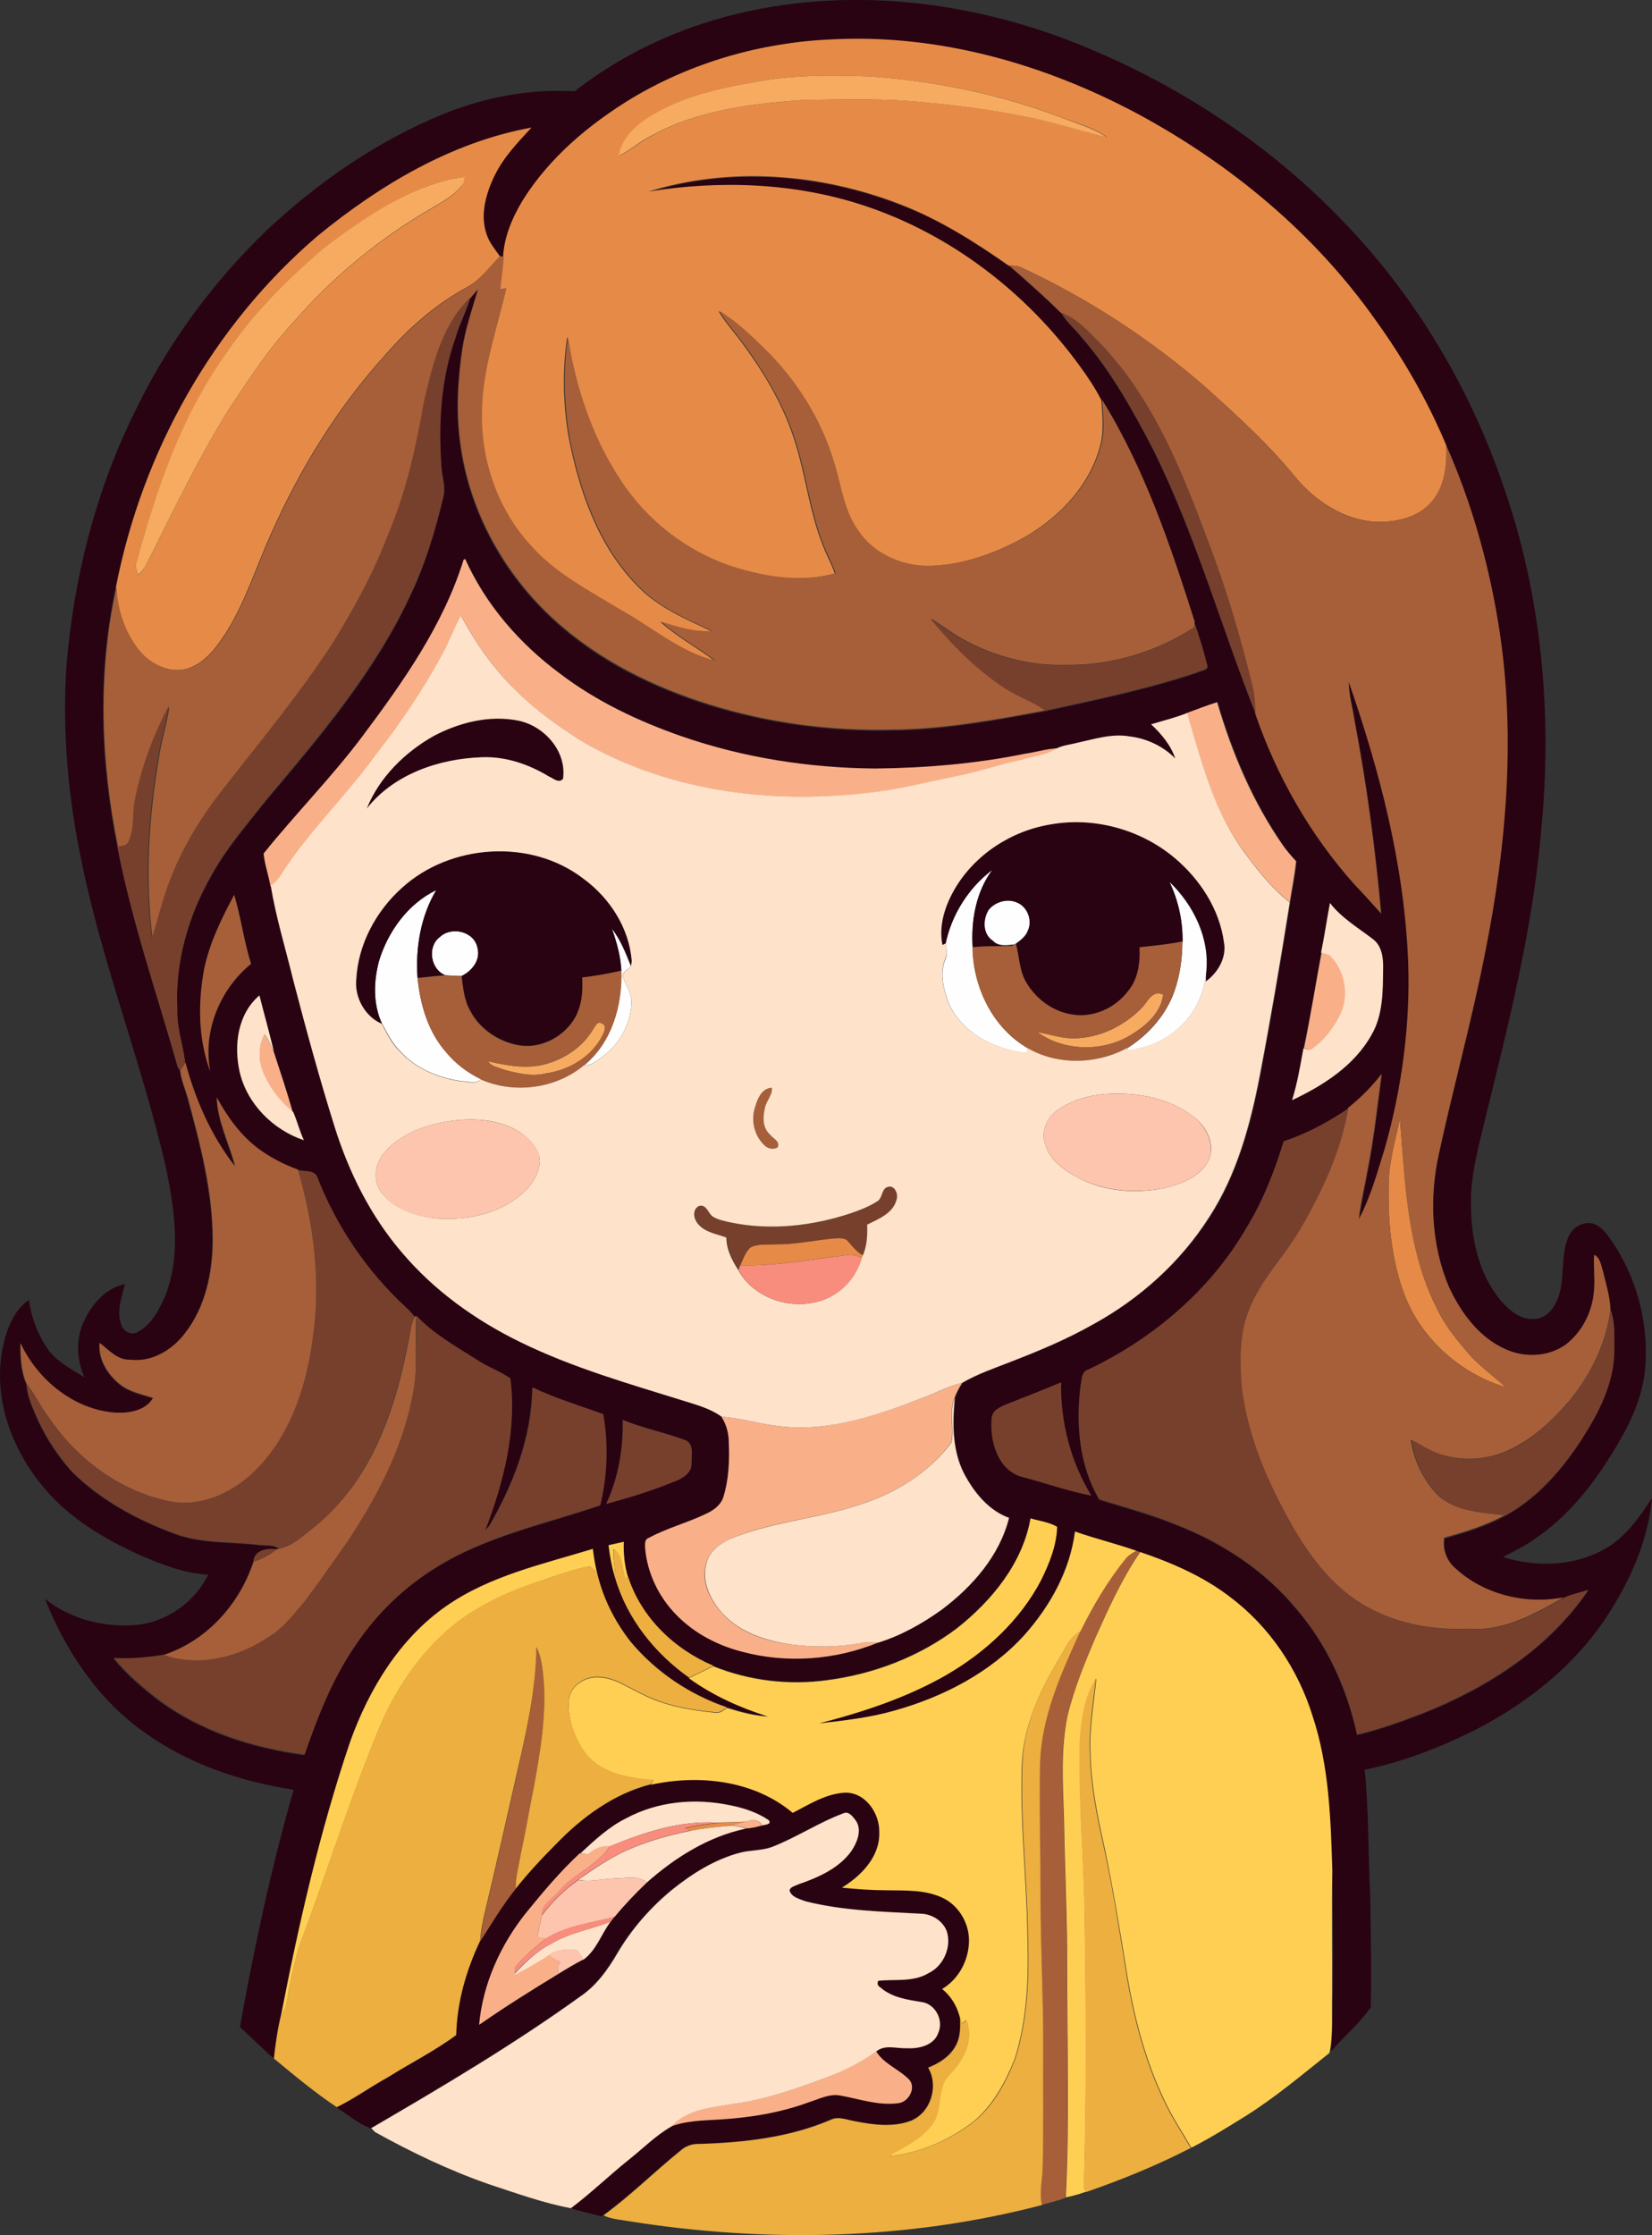
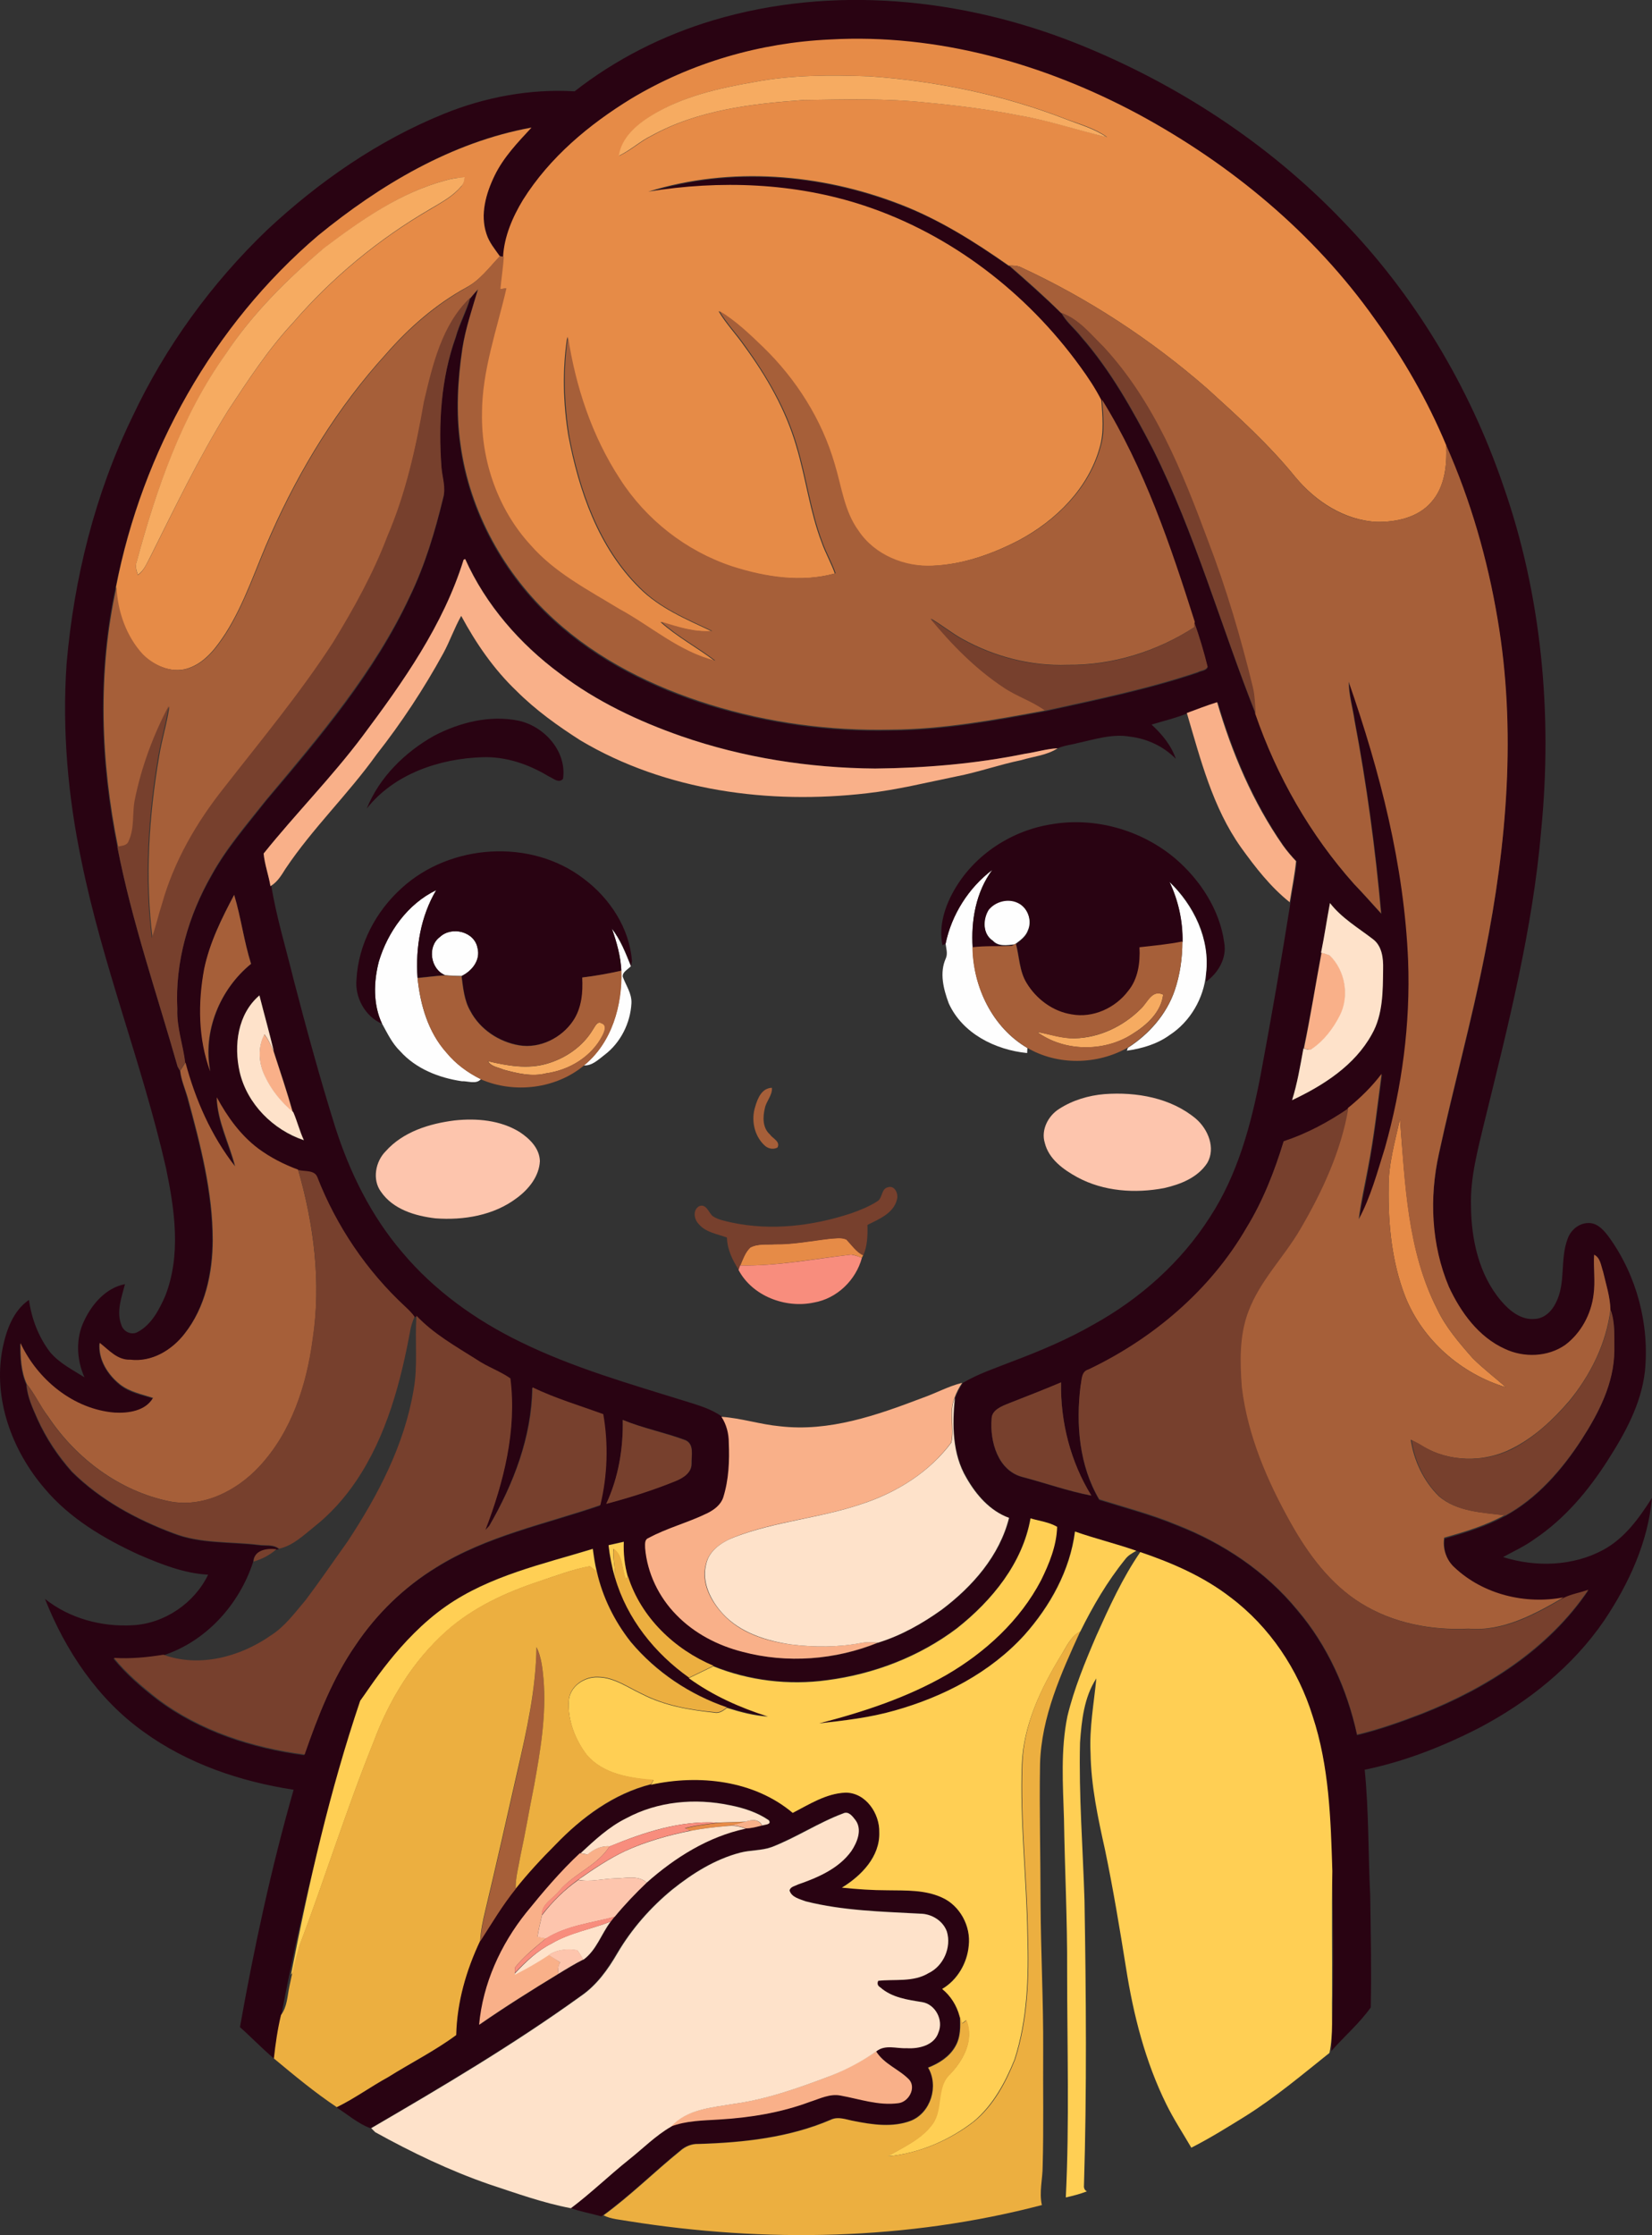
<svg xmlns="http://www.w3.org/2000/svg" version="1.1" id="Layer_1" x="0px" y="0px" viewBox="0 0 627.9 849.2" enable-background="new 0 0 627.9 849.2" xml:space="preserve">
  <rect x="0" y="0" width="627.9" height="849.2" fill="#333333" stroke="none" />
  <path fill="#FEFEFE" d="M359.4,358.5c2.3-11.1,8.7-21.3,17.8-28.1c-6.3,8.5-8.1,19.3-7.5,29.6c0.2,15.1,7.5,30.4,20.8,38.2  c0,0.5-0.1,1.4-0.1,1.9c-12.1-1.2-24.6-7.4-29.8-18.9c-2-5.4-3.6-11.6-1.1-17.1C360.3,362.3,359.6,360.3,359.4,358.5z" />
  <path fill="#FEFEFE" d="M444.4,335c9.3,8.9,15.6,21.8,14,34.9c-0.8,9.3-6,18.3-13.9,23.4c-4.7,3.4-10.5,5.1-16.2,5.9l0.4-1.1  c8-5.1,14.7-12.7,17.8-21.8c2-5.9,2.9-12.2,2.9-18.5C449.6,349.9,447.8,342.1,444.4,335z" />
  <path fill="#FEFEFE" d="M144,365.3c3.4-11.3,11-21.9,21.8-27.1c-5.9,10-7.9,21.9-7.1,33.3c1,10.2,4,20.6,11,28.4  c3.6,4.3,8.1,7.7,13.1,10.1c-1.8,2.1-4.9,0.7-7.3,0.8c-8.7-1.3-17.4-4.7-23.4-11.4c-3.1-3-4.9-6.9-6.9-10.5  C141.7,381.6,142,373,144,365.3z" />
  <path fill="#FEFEFE" d="M375.7,345.5c2.5-3.1,7.2-4.5,10.9-2.7c3.9,1.7,5.8,6.8,4.1,10.6c-0.8,2.3-2.8,3.8-4.6,5.1l-0.5,0.3  c-2.8,0.3-6.1,0.9-8.2-1.4C373.4,354.8,373.4,349.2,375.7,345.5z" />
  <path fill="#FEFEFE" d="M232.5,352.8c3.4,4.3,5.3,9.4,7.3,14.3c-1.1,1.2-3.3,2.2-3.1,4c1.2,3.3,3.5,6.4,3.3,10.1  c-0.4,7.5-4.1,14.9-10.1,19.5c-2.4,1.8-4.8,4.3-8,4.1c10.6-8.6,14.6-22.8,14.2-36C235.9,363.3,234.4,358,232.5,352.8z" />
  <path fill="#FEFEFE" d="M167.2,356c4.4-4.2,13.1-2.1,14.3,4.2c1.2,4.6-2.1,8.7-6,10.6c-2.1,0-4.2-0.1-6.3-0.3  C163.6,368.2,162.3,359.6,167.2,356z" />
  <g>
    <g>
      <path fill="#290312" d="M271.1,7.7c45.3-13.5,94.6-8.5,138.1,8.8c37.8,15.1,72.7,37.8,100.9,67.2c27.6,28.4,48.4,63.2,61.2,100.6    c14.7,41.8,18.8,87,14.5,131c-3.2,37.7-12.6,74.4-21.6,111c-2.5,10.5-5.4,21-5.1,31.9c0.1,12.7,3,26.1,11.4,36    c3.2,3.8,7.7,7.5,13,6.9c3.5-0.2,6.3-2.9,7.8-6c4-7.6,1.5-16.7,4.6-24.6c1.3-3.5,4.7-6.1,8.5-5.8c3.2,0.3,5.4,3,7.2,5.4    c10.5,14.6,15.4,33.1,13.6,51c-1.4,12.3-7.5,23.4-14.1,33.7c-7.4,11.6-16.4,22.3-27.9,30c-3.7,2.7-7.9,4.6-11.9,6.8    c12.4,3.9,26.5,3.5,38-2.7c8.2-4.4,13.7-12.1,18.6-19.8c-1.5,16.8-8.8,32.6-18.1,46.5c-12,17.6-29.1,31.2-47.8,41    c-13.7,7-28.2,12.7-43.3,15.8c1.6,15.9,1.3,31.9,2.1,47.8c0.2,14.2,0.5,28.3,0.2,42.5c-4.3,6.1-10.1,11-15,16.6    c1-22.8,0.8-45.6,0.3-68.4c-0.6-19.8-1.2-40-7.5-58.9c-5.5-17.7-16.3-33.9-31.2-45.1c-10.2-7.9-22.1-13.1-34.3-17.2    c-0.4-0.1-1.1-0.4-1.5-0.5c-7.7-2.7-15.6-4.6-23.3-7.3c-1.9,14.8-9.5,28.2-19.2,39.3c-13,14.3-30.8,23.5-49.3,28.7    c-9.4,2.7-19.1,3.8-28.8,4.9c16.7-4.3,33.4-9.7,48.4-18.4c14.8-8.6,28-20.7,36-36c3.1-6.4,5.9-13.2,6.1-20.3    c-3.1-1.8-6.8-2.2-10.1-3.2c-3,17-14.6,31.2-27.9,41.6c-14.3,10.8-31.6,17.4-49.3,19.7c-14.6,2-29.6,0.2-43.3-5.3    c-14.8-6.3-27.6-18.4-32.5-34c-1.3-4.3-1.7-8.7-1.5-13.2c-1.9,0.4-3.9,0.9-5.8,1.3c0.4,4.2,1.2,8.4,2.5,12.5    c4.5,15.4,15.1,28.7,28.1,37.9c9.1,6.6,19.5,11.2,30.1,14.6c-5.3-0.3-10.5-1.7-15.6-3.3c-14.1-4.8-27-13.5-36.6-24.9    c-6.2-7.8-10.8-17-12.9-26.8c-0.7-2.8-1.1-5.7-1.5-8.6c-19.1,5.9-39.2,10.2-55.8,21.8c-17.7,12.3-29.3,31.4-36.4,51.4    c-11.5,33.9-19.5,68.9-26.3,104.1c-1.3,5.4-2.1,11-2.7,16.5c-4.5-3.8-8.6-8.1-13-12c5.4-30.3,11.9-60.5,20.4-90.2    c-20.3-3.1-40.3-9.9-57-22c-17.4-12.4-29.7-30.8-37.5-50.5c9.3,7.4,21.5,10.7,33.3,10c12.1-0.6,23.5-8.4,28.7-19.2    c-9.2-0.5-17.9-4-26.3-7.6c-13.3-6.1-26.3-13.8-35.8-25.1C4.6,551.2-2.8,531.4,1,512.2c1.4-6.8,4-14.2,10-18.3    c1,7.1,3.6,14,8,19.8c3.5,4.2,8.5,6.7,13.1,9.6c-3-6.7-3.4-14.8-0.1-21.5c3-6.4,8.3-12.5,15.5-13.9c-1.3,5.1-3.4,10.5-1.3,15.7    c0.8,2.4,3.8,3.8,6.1,2.5c5.3-2.8,8.2-8.5,10.5-13.7c6.1-15.6,3.6-32.7,0.3-48.6c-9-39.5-24.2-77.3-32.2-117    c-5.1-24.4-7.3-49.5-5.6-74.5c2.8-32.5,10.8-64.7,25.1-94.1c12.5-26.5,30-50.6,51.2-70.9c19.6-18.3,42.1-33.9,67-44    c15.7-6.4,32.8-9.6,49.8-8.6C234,22.5,252,13.4,271.1,7.7z M239.9,37.5c-16,9.8-30.9,22.2-40.8,38.3c-4,6.6-7.2,14-7.6,21.8    c-0.4-0.1-1.1-0.2-1.5-0.3c-1.9-2.7-4.1-5.3-5.1-8.5c-2.5-7.4-0.2-15.5,3.1-22.2c3.4-6.9,8.8-12.6,14-18.2    c-30.3,5.5-57.5,21.8-81.1,41.1C81,123.5,54.1,171.6,44,222.9c-7.1,32.5-6,66.4,0.6,98.9c5.5,28.4,15,55.7,22.9,83.5    c0.2,0.4,0.7,1.2,0.9,1.6c0.4,3.6,1.9,6.9,2.8,10.4c4.8,17.6,9.5,35.6,9.5,54c-0.1,12.5-2.8,25.6-10.7,35.6    c-4.8,6.3-12.5,10.8-20.7,9.9c-4.9,0.2-8.1-3.7-11.6-6.4c-0.5,6.2,3.1,12,7.8,15.8c3.6,2.9,8.2,3.8,12.5,5.1    c-2.9,5-9.4,5.9-14.7,5.6c-15.6-1.3-29.2-12.5-35.7-26.4c0,5.2,0.2,10.7,2.4,15.6c0.3,4.7,2.4,9,4.2,13.2c3.3,7.3,7.7,14,13.1,20    c10.8,10.7,24.5,18.1,38.6,23.4c10.3,4,21.5,3.1,32.3,4.4c2.6,0.4,5.6-0.3,7.8,1.5l-1.1,0.2c-3.5-0.5-8.4,0.2-8.7,4.7    c-5.3,16.2-17.9,30.2-34.3,35.5c-6.2,1-12.5,1.6-18.8,1.2c4.8,5.9,10.7,11,16.7,15.6c16.1,12.1,36,18.5,55.8,21.1    c5.1-14.5,10.7-29,19.4-41.6c7.9-11.9,18.4-22.1,30.7-29.6c19-11.9,41.3-16.4,62.3-23.6c2.7-11.3,3.1-23.1,1.1-34.5    c-9-3.2-18.3-6-26.9-10.2c-0.2,18.7-7.2,36.6-16.4,52.6c-0.4,0.4-1.1,1.2-1.5,1.6c7-18.2,12.1-38,9.5-57.6    c-4-2.8-8.8-4.4-12.9-7.2c-7.9-5-16.3-9.8-22.8-16.6l-0.6,0.4c-1-1.4-2.2-2.6-3.5-3.8c-14.7-13.6-26.3-30.6-33.5-49.3    c-1-2.9-4.9-2-7.3-2.7c-5.4-2-10.5-4.6-15.1-8c-6.8-5.1-11.8-12.1-15.8-19.5c0.3,9.2,4.8,17.5,7,26.3    c-9.2-11.6-15.1-25.3-18.9-39.5c-0.8-6.8-3.3-13.5-3-20.5c-1-17.8,4.2-35.6,13.1-51c5.7-10.3,13.5-19.2,20.7-28.4    c20.4-24.1,41.2-48.5,54.6-77.4c5.7-11.8,9.5-24.5,12.6-37.2c1.1-3.9-0.3-7.8-0.6-11.7c-1.3-16.6-0.3-33.7,5.4-49.5    c1.4-5.1,4.1-9.8,5.5-14.9c0.9-1.1,1.8-2.2,2.8-3.2c-2.1,7.4-4.7,14.7-5.9,22.4c-1.8,12.1-2.5,24.6-0.7,36.7    c3.5,25.4,16.6,49.1,35.5,66.3c16.8,15.4,37.7,25.7,59.3,32.4c22.2,6.8,45.5,10,68.7,9.5c19.8-0.1,39.4-3.7,58.8-7.3    c19.5-4.3,39.2-8.3,58.1-14.7c1.2-0.7,3.1-0.6,3.7-2c-1.5-5.7-3.1-11.5-5.1-17c-9.2-29-19.1-58.3-35.2-84.3    c-2.4-4.4-5.2-8.7-8.1-12.8c-20.3-28-49.1-50.2-82.1-61.1c-26.3-8.7-54.8-9.7-82-5.3c31.2-9.7,65.5-6.9,95.7,4.8    c14.9,5.6,28.4,14.2,41.3,23.3l0.2,0c6.7,5.9,13.4,11.8,19.8,18c1.9,3.4,5,5.8,7.4,8.9c11.2,12.8,19.5,27.7,27.3,42.7    c16.1,32.3,25.9,67.3,39.1,100.7c8.1,23.7,20.8,45.9,37.6,64.7c3.5,3.6,6.8,7.5,10.2,11.1c-2.2-24.6-5.5-49-10.1-73.3    c-0.7-4.9-2.2-9.7-2.2-14.7c12,34.1,21.1,69.7,22.6,106c0.9,24-2.3,48-8.8,71.1c-2.8,9.2-5.4,18.7-10,27.2    c0.8-6.6,2.4-13,3.5-19.5c2.3-11.9,3.6-23.9,5.2-35.8c-3.7,4.9-8.1,9.1-12.8,13c-7.6,5.2-15.8,9.6-24.6,12.5    c-3.5,11.4-7.9,22.6-14.1,32.9c-13.7,23.7-35.5,42.1-60.1,53.9c-2.7,0.8-2.5,3.9-3,6.2c-1.8,14.6-0.5,30.2,7.1,43.1    c9.9,3.1,19.9,5.7,29.5,9.7c17.6,6.8,33.8,17.6,45.8,32.3c11.5,13.5,18.9,30.2,22.7,47.4c8.4-2,16.5-4.9,24.6-8    c24.7-9.7,48.3-24.7,63.3-47c-3,1.1-6.3,1.6-9.2,3c-14.6,2.9-30.7-1-41.5-11.4c-3.1-2.8-4.6-7.2-3.9-11.3    c7.8-2.2,15.7-4.6,22.9-8.5c12.2-6.6,21.7-17.5,29.1-29c6.5-10.1,12.3-21.3,12.4-33.6c0-5.2,0.5-10.6-1.4-15.5    c-0.1-4.9-1.6-9.7-2.8-14.5c-0.8-2.3-1-5.2-3.4-6.4c-0.2,5,0.5,10-0.2,15.1c-0.9,7.5-4.8,14.6-10.8,19.2    c-6.6,4.6-15.7,4.9-22.9,1.5c-10-4.5-16.8-13.9-21.3-23.6c-6.8-15.9-7.5-33.9-3.8-50.6c5.5-25.4,12.5-50.5,17.5-76.1    c8.3-41.7,11.9-84.9,4.8-127.1c-3.8-22.7-10.2-44.9-19.5-65.9c-7.1-16.9-16.3-33-27.1-47.9c-23.2-32.8-54.9-58.9-90.1-78    c-35.7-19.1-76.3-30.6-117-28.3C289,16.2,262.7,23.8,239.9,37.5z M176.2,212.7c-7.7,24.9-23,46.4-38.4,67    c-11.7,15.6-25.4,29.5-37.6,44.6c0.4,4.2,1.9,8.2,2.6,12.4l0.3-0.2c2,12.1,5.6,23.8,8.5,35.7c4.9,18.8,10,37.5,15.8,56    c5.5,17.2,13.6,33.7,25.4,47.5c12.2,14.6,28,25.9,45.1,34.2c20,9.8,41.5,15.9,62.7,22.5c4.8,1.5,9.8,2.9,13.9,5.9    c1.8,2.9,2.7,6.4,2.8,9.8c0.2,7,0,14.1-2.1,20.8c-0.9,2.9-3.4,4.8-6,6c-7.3,3.5-15.4,5.6-22.5,9.5c-1.6,0.6-1.2,2.4-1.2,3.8    c0.8,9.5,5.2,18.6,11.9,25.4c6.7,7,15.7,11.7,25.1,14c16.9,4.5,35.3,3.1,51.5-3.5c8.7-2.7,16.7-7.3,24.1-12.5    c11.6-8.7,22-20.5,25.6-34.9c-7.2-2.6-12.4-8.7-16.2-15.2c-5.4-9.1-5.5-20.1-4.4-30.4c0.7-2,1.8-3.9,2.9-5.7    c5.9-3.5,12.4-5.6,18.7-8.1c10.6-4,21.1-8.4,31-14.1c17.7-9.8,33.3-23.7,44.2-40.8c10.5-16.1,15.6-35,19.2-53.7    c4.1-21.9,7.9-43.8,11.4-65.8c0.8-5.2,1.9-10.4,2.4-15.6c-1.8-1.9-3.5-3.9-5-6c-11.4-16.5-19.3-35.2-25-54.4    c-3.9,1.2-7.7,2.6-11.5,4.1c-4.4,1.8-9.1,2.9-13.7,4.3c3.9,3.6,7.5,7.9,9.2,13c-4.6-4.7-10.8-7.6-17.3-8.4    c-6.8-1.2-13.4,1-19.9,2.4c-2.5,0.7-5.2,0.9-7.6,2c-4.3,0.2-8.3,1.5-12.5,2.1c-18.7,3.8-37.8,5.5-56.9,5.6    c-25-0.2-50-4.1-73.7-12.3c-16.3-5.7-32.2-13.2-46-23.7c-15.3-11.3-28.3-26.2-36.1-43.6C176.6,212.4,176.3,212.6,176.2,212.7z     M89,340c-4.8,8.9-9.3,18.1-11.3,28.1c-2.4,12.8-2.3,26.6,2.3,39c-2.9-15.2,3.6-31.3,15.5-40.9C92.7,357.6,91.6,348.6,89,340z     M505.5,343.1c-1.2,6.3-2.1,12.6-3.3,18.9c-2.2,12.1-4.2,24.4-6.8,36.4c-1.2,6.6-2.3,13.2-4.3,19.6c11.9-5.6,23.8-13.1,30.3-25    c4.3-7.6,4.2-16.5,4.3-24.9c0.1-4.1-0.4-8.7-3.9-11.3C516.3,352.5,510,348.8,505.5,343.1z M91.1,407.3c2.8,12.1,12.7,22.1,24.3,26    c-1.6-3.5-2.5-7.2-4-10.6c-2.2-7.8-4.8-15.5-7.3-23.2c-1.7-7.1-3.7-14.2-5.5-21.3C90.3,385.2,88.8,397.2,91.1,407.3z M383.4,533.2    c-2.7,1.1-6.5,2.5-6.5,6c-0.7,8.5,2.3,19.5,11.6,22c8.8,2.3,17.4,5.4,26.3,7.1c-7.9-12.8-11.8-28-11.5-43    C396.7,528.1,390,530.6,383.4,533.2z M236.7,539.5c0.2,10.9-1.6,21.9-6.2,31.8c9-2.3,17.9-5.2,26.5-8.7c2.8-1.1,5.9-3.1,5.9-6.5    c-0.1-3,1.1-7.5-2.4-9C252.7,544.2,244.4,542.6,236.7,539.5z" />
    </g>
    <path fill="#290312" d="M164.9,279.6c9.7-5.1,21.2-8,32.1-5.8c9.9,2.1,18.5,11.7,17,22.1c-1.6,1.9-3.7-0.2-5.4-0.9   c-7.6-4.6-16.2-7.6-25.2-7.3c-16.3,0.5-33.6,6.3-44,19.5C144.2,295.3,153.9,285.8,164.9,279.6z" />
    <path fill="#290312" d="M399.5,313.2c16.6-2.9,34.2,2.1,47.1,12.9c9.5,8.1,17,19.5,18.7,32c1.1,5.9-2.3,11.6-6.9,14.9   c0-0.8,0.1-2.3,0.1-3.1c1.6-13.1-4.6-26.1-14-34.9c3.4,7.1,5.1,15,5,22.9c-5.4,1.1-10.9,1.6-16.3,2.2c0.3,5.8-0.5,12-4.3,16.6   c-4.9,6.5-13.4,10.4-21.5,8.9c-7.1-1.1-13.4-5.8-17.1-11.9c-2.8-4.5-2.7-10-4.1-15c1.8-1.4,3.9-2.9,4.6-5.1   c1.7-3.9-0.2-8.9-4.1-10.6c-3.7-1.7-8.4-0.4-10.9,2.7c-2.3,3.7-2.3,9.3,1.6,11.9c2.1,2.3,5.5,1.8,8.2,1.4c-0.3,0.2-0.8,0.5-1.1,0.6   c-4.9,0.2-9.9-0.1-14.8,0.5c-0.7-10.3,1.2-21.1,7.5-29.6c-9,6.8-15.5,17-17.8,28.1l-1.2,0.5c-1.5-7.4,1-15,4.7-21.3   C370.6,324.6,384.5,315.6,399.5,313.2z" />
    <path fill="#290312" d="M152.7,337.4c18.5-16.9,49.2-18.9,69.2-3.5c9.9,7.4,17.4,18.8,18.3,31.3c-0.1,0.5-0.3,1.4-0.3,1.9   c-2-5-4-10.1-7.3-14.3c1.8,5.2,3.3,10.5,3.6,16c-4.9,1.1-9.9,2-14.9,2.6c0.4,5.6-0.1,11.6-3.4,16.4c-4.4,6.5-12.6,10.6-20.5,9.3   c-7.7-1.3-15-6.1-18.6-13.1c-2.3-4-2.7-8.7-3.3-13.2c3.9-1.9,7.2-6,6-10.6c-1.1-6.3-9.8-8.4-14.3-4.2c-4.9,3.6-3.6,12.3,1.9,14.5   c-3.5,0.2-6.9,0.7-10.4,1c-0.8-11.5,1.2-23.4,7.1-33.3c-10.8,5.2-18.4,15.8-21.8,27.1c-2,7.7-2.2,16.3,1.2,23.7   c-6.4-2.8-10.4-10-9.7-16.9C136.2,358.8,142.9,346.2,152.7,337.4z" />
    <g>
      <path fill="#290312" d="M247.4,678c18.3-4,39.2-1.7,53.9,10.7c6.4-3.3,12.8-7.4,20.1-7.7c7.7,0,13,7.9,12.8,15.1    c0.3,9.2-6.9,16.5-14.2,21c5.8,0.6,11.6,1,17.4,1c6.9,0.1,14.1-0.2,20.5,2.7c6.9,3.1,11.2,11,10.3,18.4c-0.6,6.6-4.4,13-10.1,16.4    c3.3,2.6,5.5,6.3,6.6,10.3c0.2,3.9,0.3,8.1-1.8,11.6c-2.3,3.9-6.2,6.4-10.3,8c4.2,6.9,1.1,17.1-6.6,20.2    c-6.9,2.6-14.5,1.5-21.5,0.1c-2.9-0.4-6.1-1.9-8.9-0.5c-15.8,6.8-33.2,8.7-50.3,9.2c-2.6-0.1-5,0.9-6.9,2.6    c-9.8,8-18.9,17-29.2,24.5l-0.6,0.5c-3.9-1.1-8-1.8-11.8-3.2c7.7-5.8,14.6-12.5,22.1-18.5c5.3-4.2,10.1-9,16-12.5    c5.9-2.4,12.3-2.4,18.5-2.7c11.7-0.7,23.4-2.5,34.4-6.7c3.8-1.3,7.6-3.3,11.7-2.4c7.3,1.3,14.5,3.9,21.9,2.9    c3.9-0.4,6.9-5.7,4.2-8.9c-3.9-4-9.6-5.9-12.6-10.8c3.2-2.7,7.7-1,11.5-1.2c4.6,0.3,10.6-1,12.1-6c2-4.7-1.2-10.7-6.2-11.5    c-5.5-0.8-11.5-1.6-15.9-5.6c-1-0.6-1.2-1.5-0.8-2.5c6.4-0.8,13.3,0.6,19.1-2.9c5.7-2.7,8.8-9.8,7-15.8c-1.5-4.2-5.9-6.7-10.2-6.8    c-14.5-0.8-29.3-1.1-43.5-4.7c-2.2-0.8-5.3-1.5-6.1-4.1c0.3-1.5,2.1-1.6,3.2-2.3c7.5-2.7,15.5-6.1,20.3-12.7    c2.2-3.3,4.2-8.1,1.6-11.7c-1.1-1.4-2.6-3.6-4.7-2.6c-9.4,3.5-17.9,9.1-27.2,12.8c-3.9,1.4-8.1,1.1-12.1,2.2    c-9.6,2.5-18.1,7.9-25.8,14c-8.3,6.8-15.4,15-20.9,24.2c-3.6,6.2-7.9,12.2-13.9,16.3c-25.5,18.3-52.6,34.4-79.7,50.2    c-4.7-1.7-8.6-5.2-12.9-7.9c6.8-3.3,12.9-7.8,19.5-11.4c8.6-5.4,17.8-10,25.9-16c0.3-12.5,3.8-24.6,9.1-35.8    c4.3-6.7,8.4-13.6,13.4-19.8c4.7-5.9,9.9-11.4,15.2-16.8C221.2,690.6,233.3,681.6,247.4,678z M238.1,690.8    c-6.7,3.2-12.1,8.3-17.5,13.3c-7.4,7-14.1,14.7-20.4,22.6c-9.8,12.2-16.6,27-17.9,42.6c9.8-6.8,20-13.2,30.2-19.4    c3.1-1.8,6.2-3.8,9.4-5.4c4.9-3.5,6.8-9.7,10.4-14.5c0.5-0.6,1-1.2,1.5-1.9c3.8-4.6,7.9-8.9,12.2-13c10.7-9.6,23.4-17.5,37.6-20.5    c2.1,0,4.2-0.6,6.2-1.1c1-0.4,3.7-0.3,2.5-2c-4.4-3-9.6-4.7-14.8-5.7C264.2,683.1,250,684.4,238.1,690.8z" />
    </g>
  </g>
  <g>
    <g>
      <path fill="#E68B47" d="M239.9,37.5C262.7,23.8,289,16.2,315.5,15c40.7-2.3,81.3,9.2,117,28.3c35.2,19,66.9,45.2,90.1,78    c10.8,14.9,20,30.9,27.1,47.9c0.3,7.5-0.5,15.8-5.7,21.6c-5,5.8-13.2,7.6-20.6,7.5c-12.4-0.6-23.4-7.8-31.1-17.1    c-10-12.3-21.7-22.9-33.4-33.5c-21.4-18.7-45.4-34.4-71.2-46.3c-1.3-0.5-2.7-0.5-4.1-0.5l-0.2,0c-13-9.1-26.5-17.6-41.3-23.3    c-30.2-11.7-64.5-14.5-95.7-4.8c27.2-4.4,55.7-3.4,82,5.3c33,10.9,61.8,33.1,82.1,61.1c3,4.1,5.8,8.3,8.1,12.8    c0.4,6,1.1,12.1-0.6,17.9c-4.3,15.6-16.6,27.8-30.6,35.3c-10.2,5.3-21.4,9.3-33,9.8c-10.9,0.6-22.3-4-28.4-13.3    c-5.4-7.4-6.4-16.7-9-25.2c-4.9-17-14.6-32.3-27.3-44.6c-5.2-5-10.4-10-16.6-13.7c2.8,4.8,6.7,8.8,9.8,13.3    c8.5,11.6,15.8,24.3,19.8,38.2c3.6,12,5.1,24.7,9.6,36.4c1.4,4,3.6,7.8,5,11.8c-12.9,3.6-26.7,1.4-39.2-2.6    c-17.5-5.8-32.8-17.8-42.8-33.3c-10.6-16.2-16.8-35-19.7-54c-1.9,12.3-1.6,25.1,0.4,37.4c4,21.1,11.4,42.6,27,58    c7.7,7.7,17.8,11.9,27.4,16.4c-6.7,0.6-13.1-1.6-19.4-3.5c6.3,5.7,13.9,9.7,20.6,14.8c-13.7-3.4-24.4-13.1-36.6-19.7    c-11.8-7.2-24.5-13.7-33.7-24.3c-12.3-13.4-18.7-31.8-18.4-49.9c0-16.4,5.7-31.9,9.3-47.6c-0.6,0.1-1.7,0.2-2.3,0.3    c0.4-4.1,0.9-8.1,1.3-12.2c0.4-7.8,3.6-15.2,7.6-21.8C209,59.7,223.9,47.3,239.9,37.5z M286.5,31.2c-13.3,2.3-26.8,5.4-38.4,12.5    c-5.8,3.4-11.7,8.5-12.7,15.5c4.5-2.1,8.1-5.6,12.5-7.7c17.6-9.8,38-12.1,57.7-13.5c15.6-0.2,31.4-0.7,47,1    c11.8,1.1,23.5,2.6,35.1,4.9c11.3,1.9,22.1,5.6,33.1,8.2c-4.6-3.3-10-4.8-15.2-6.7c-23.9-9.3-49.4-14.6-74.9-16.4    C315.8,28.5,300.9,28.4,286.5,31.2z" />
    </g>
    <g>
      <path fill="#E68B47" d="M120.9,89.5C144.4,70.3,171.7,54,202,48.5c-5.2,5.6-10.6,11.2-14,18.2c-3.3,6.8-5.6,14.8-3.1,22.2    c1,3.2,3.2,5.8,5.1,8.5c-4,4.2-7.5,9-12.7,11.8c-11.7,6.4-21.9,15.3-30.6,25.3c-18.3,20.1-32.7,43.5-43.7,68.3    c-5.7,12.6-9.8,26-17.2,37.7c-3.4,5.2-7.3,10.6-13.2,13c-6.4,2.8-13.7-0.2-18.4-4.8c-6.5-6.9-9.7-16.4-10.1-25.7    C54.1,171.6,81,123.5,120.9,89.5z M169.5,68.5c-17.2,4.6-32.1,15.1-46.2,25.7c-14.1,11.8-27.4,25-37.6,40.5    c-16.7,23.6-26.3,51.3-33.8,79c-0.6,1.6,0,3.3,0.5,4.8c2.3-1.6,3.3-4.3,4.6-6.6c9.4-18.8,18.4-37.7,29.5-55.6    c7.6-11.5,15.2-23.2,24.6-33.3c14.9-17.3,32.8-32.1,52.5-43.5c4.1-2.5,8.4-4.7,11.5-8.4c1-1,1.2-2.3,1.4-3.6    C174.2,67.4,171.8,67.8,169.5,68.5z" />
    </g>
    <path fill="#E68B47" d="M527.8,451.2c-0.1-8.9,2.4-17.4,4.3-26c2,24.3,2.8,49.9,14.1,72.1c3.3,7,8.4,12.9,13.5,18.7   c4,4,8.5,7.4,12.7,11.1c-17-5.1-31.7-17.9-38.3-34.5C529,479.5,527.6,465.2,527.8,451.2z" />
    <path fill="#E68B47" d="M294.5,472.7c7,0.1,14-1.3,20.9-2.1c2.1-0.1,4.3-0.6,6.3,0.3c2.1,2.1,3.7,4.7,6.4,6c-0.1,0.2-0.4,0.7-0.5,1   c-1.4-0.5-2.7-1.1-4.1-1.2c-14,1.5-28,4.4-42.2,4.1c1.1-2.4,1.9-5,3.8-6.8C288,472.4,291.4,472.9,294.5,472.7z" />
    <path fill="#E68B47" d="M272.7,692.6c3.6-0.3,7.1-0.3,10.7-0.4c-2.3,0.7-4.6,1.3-7,1.6c-4.6,0.4-9.3,0.9-13.9,1.8   c-0.5-0.2-1.6-0.6-2.1-0.9C264.4,693.6,268.6,693.2,272.7,692.6z" />
  </g>
  <g>
    <path fill="#F6AB61" d="M286.5,31.2c14.5-2.8,29.3-2.7,44-2.2c25.6,1.8,51,7.1,74.9,16.4c5.2,2,10.6,3.5,15.2,6.7   c-11.1-2.6-21.9-6.3-33.1-8.2c-11.6-2.3-23.3-3.8-35.1-4.9c-15.6-1.7-31.3-1.2-47-1c-19.7,1.4-40.1,3.8-57.7,13.5   c-4.4,2.1-8,5.6-12.5,7.7c1-7,7-12.1,12.7-15.5C259.6,36.6,273.2,33.5,286.5,31.2z" />
    <path fill="#F6AB61" d="M169.5,68.5c2.3-0.7,4.7-1,7.1-1.2c-0.1,1.3-0.4,2.7-1.4,3.6c-3.1,3.7-7.5,6-11.5,8.4   c-19.8,11.5-37.6,26.2-52.5,43.5c-9.4,10.1-17,21.8-24.6,33.3C75.5,174,66.4,193,57,211.8c-1.3,2.4-2.3,5-4.6,6.6   c-0.5-1.6-1.1-3.2-0.5-4.8c7.5-27.7,17-55.4,33.8-79c10.2-15.4,23.5-28.6,37.6-40.5C137.4,83.5,152.2,73.1,169.5,68.5z" />
    <path fill="#F6AB61" d="M433.6,383.3c2.5-2.3,4.2-7.5,8.5-5.4c-0.8,6.8-6.4,11.7-11.9,15.1c-10.7,6.8-25.7,6.6-36-0.9   c4.8,0.8,9.4,2.5,14.3,2.4C417.9,394.3,427,389.9,433.6,383.3z" />
    <path fill="#F6AB61" d="M225.4,391.1c0.8-1.1,1.6-3.3,3.3-2.3c2.2,0.7,1,3.3,0.3,4.7c-4.2,8-12.6,13.1-21.4,14.3   c-5.4,1.4-11,0-16.2-1.4c-2-0.9-4.7-1.1-5.9-3.2c7.3,1.7,14.9,3.1,22.2,1C214.8,402.2,221.5,397.7,225.4,391.1z" />
  </g>
  <g>
    <path fill="#A65F39" d="M190,97.3c0.4,0.1,1.1,0.2,1.5,0.3c-0.3,4.1-0.9,8.1-1.3,12.2c0.6-0.1,1.7-0.2,2.3-0.3   c-3.6,15.7-9.3,31.3-9.3,47.6c-0.3,18.1,6.1,36.5,18.4,49.9c9.2,10.6,21.9,17.1,33.7,24.3c12.2,6.6,22.8,16.3,36.6,19.7   c-6.7-5.1-14.3-9.1-20.6-14.8c6.3,1.9,12.7,4.1,19.4,3.5c-9.6-4.5-19.8-8.7-27.4-16.4c-15.6-15.4-23-36.9-27-58   c-1.9-12.3-2.3-25.1-0.4-37.4c2.9,19,9.1,37.8,19.7,54c9.9,15.5,25.2,27.5,42.8,33.3c12.5,4,26.3,6.2,39.2,2.6   c-1.4-4.1-3.6-7.8-5-11.8c-4.5-11.8-6-24.4-9.6-36.4c-4-13.9-11.4-26.6-19.8-38.2c-3.1-4.5-7-8.5-9.8-13.3   c6.2,3.7,11.4,8.7,16.6,13.7c12.6,12.2,22.4,27.6,27.3,44.6c2.6,8.5,3.6,17.8,9,25.2c6.1,9.2,17.6,13.9,28.4,13.3   c11.6-0.5,22.8-4.5,33-9.8c14-7.5,26.3-19.7,30.6-35.3c1.8-5.8,1-11.9,0.6-17.9c16.1,26,26,55.3,35.2,84.3c0,0.5,0,1.5,0,2   c-14.3,9.3-31.3,14.6-48.4,14.4c-13.8,0.5-27.7-3.1-39.8-9.8c-4.2-2.3-7.9-5.4-12.1-7.8c8.1,9.8,17.1,19,27.8,26.1   c5,3.4,10.9,5.2,15.8,8.8c-19.4,3.6-39,7.2-58.8,7.3c-23.2,0.5-46.5-2.6-68.7-9.5c-21.6-6.7-42.5-17-59.3-32.4   c-18.9-17.2-32-40.9-35.5-66.3c-1.8-12.2-1.1-24.6,0.7-36.7c1.2-7.7,3.7-15,5.9-22.4c-1,1-1.9,2.1-2.8,3.2   c-10.8,10.3-14.2,25.6-17.6,39.6c-3.1,17.4-7,34.9-13.8,51.3c-5.4,14.2-12.8,27.4-20.7,40.4c-12.6,19.4-27.4,37.2-41.6,55.4   c-10.3,13-18.8,27.6-23.3,43.7c-1.4,4.3-2.3,8.8-3.9,13.1c-2.9-23-1.4-46.5,2.5-69.3c1-6.3,3-12.5,3.9-18.9   c-5.9,11.3-10.4,23.3-12.9,35.8c-1,5.1,0,10.6-2.3,15.5c-0.6,1.8-2.8,1.8-4.3,2.2c-6.6-32.5-7.8-66.4-0.6-98.9   c0.4,9.3,3.7,18.8,10.1,25.7c4.7,4.6,12,7.6,18.4,4.8c5.9-2.4,9.8-7.8,13.2-13c7.4-11.8,11.5-25.1,17.2-37.7   c11-24.8,25.4-48.2,43.7-68.3c8.7-10,18.9-18.8,30.6-25.3C182.5,106.3,186,101.5,190,97.3z" />
    <g>
      <path fill="#A65F39" d="M383.6,100.9c1.4,0,2.8,0,4.1,0.5c25.8,11.9,49.8,27.6,71.2,46.3c11.7,10.6,23.4,21.3,33.4,33.5    c7.7,9.4,18.7,16.6,31.1,17.1c7.4,0.1,15.6-1.7,20.6-7.5c5.2-5.9,6-14.1,5.7-21.6c9.3,21,15.7,43.3,19.5,65.9    c7.2,42.1,3.6,85.4-4.8,127.1c-5,25.5-12,50.6-17.5,76.1c-3.7,16.7-2.9,34.7,3.8,50.6c4.5,9.7,11.3,19.1,21.3,23.6    c7.2,3.4,16.3,3.1,22.9-1.5c6-4.5,9.9-11.7,10.8-19.2c0.7-5-0.1-10.1,0.2-15.1c2.4,1.2,2.6,4.1,3.4,6.4c1.1,4.8,2.7,9.6,2.8,14.5    c-1.6,12.8-7.5,24.7-15.6,34.6c-6.2,7.2-13.3,13.9-21.9,18.2c-10.6,5.4-24.1,5.2-34.3-1.2c-1.3-0.8-2.7-1.5-4.1-2.2    c1.2,8,4.9,15.8,10.7,21.5c6.9,5.9,16.4,6.1,24.9,7.2c-7.1,3.9-15,6.3-22.9,8.5c-0.7,4.1,0.8,8.5,3.9,11.3    c10.9,10.3,27,14.2,41.5,11.4c-11,6.4-23,13-36.1,11.9c-14.2,0.7-28.8-2.1-41-9.7c-11.7-7.2-20-18.6-26.7-30.4    c-9-16.1-16.6-33.4-18.7-51.8c-0.7-9.6-1-19.6,2.5-28.7c4.4-11.7,13.6-20.7,19.8-31.4c8.3-14.2,15.4-29.5,18.2-45.8    c4.8-3.9,9.1-8.1,12.8-13c-1.6,12-2.9,24-5.2,35.8c-1.2,6.5-2.7,12.9-3.5,19.5c4.6-8.5,7.1-18,10-27.2c6.5-23.1,9.7-47.1,8.8-71.1    c-1.5-36.3-10.7-71.8-22.6-106c0,5,1.5,9.8,2.2,14.7c4.6,24.2,7.9,48.7,10.1,73.3c-3.4-3.7-6.7-7.5-10.2-11.1    c-16.7-18.7-29.4-40.9-37.6-64.7c-0.3-3.4-0.3-6.8-1.1-10.1c-4.6-18.9-10.1-37.6-17.1-55.8c-9.7-26.1-20.4-52.7-39.5-73.4    c-4.9-4.9-9.4-10.6-16.1-13C397.1,112.7,390.3,106.7,383.6,100.9z M527.8,451.2c-0.2,14,1.2,28.3,6.3,41.4    c6.6,16.6,21.2,29.4,38.3,34.5c-4.2-3.7-8.7-7.1-12.7-11.1c-5.1-5.8-10.2-11.7-13.5-18.7c-11.4-22.2-12.2-47.7-14.1-72.1    C530.2,433.8,527.7,442.3,527.8,451.2z" />
    </g>
    <path fill="#A65F39" d="M89,340c2.6,8.6,3.7,17.6,6.4,26.2c-11.9,9.7-18.5,25.8-15.5,40.9c-4.6-12.4-4.7-26.1-2.3-39   C79.7,358.1,84.3,348.9,89,340z" />
    <g>
      <path fill="#A65F39" d="M385.6,358.8l0.5-0.3c1.3,5,1.3,10.5,4.1,15c3.7,6.1,10,10.8,17.1,11.9c8.1,1.5,16.6-2.4,21.5-8.9    c3.8-4.6,4.6-10.8,4.3-16.6c5.4-0.6,10.9-1.1,16.3-2.2c0,6.3-0.9,12.5-2.9,18.5c-3.1,9.1-9.8,16.6-17.8,21.8    c-11.6,6.6-26.7,6.9-38.3,0.1c-13.2-7.8-20.6-23.1-20.8-38.2c4.9-0.6,9.9-0.3,14.8-0.5C384.8,359.3,385.3,359,385.6,358.8z     M433.6,383.3c-6.6,6.6-15.7,10.9-25.1,11.2c-4.9,0.2-9.5-1.5-14.3-2.4c10.3,7.5,25.3,7.6,36,0.9c5.5-3.3,11.1-8.3,11.9-15.1    C437.8,375.9,436.2,381,433.6,383.3z" />
    </g>
    <g>
      <path fill="#A65F39" d="M221.3,371.4c5-0.6,10-1.5,14.9-2.6c0.4,13.2-3.6,27.4-14.2,36c-10.7,8.9-26.5,10.8-39.2,5.3    c-5-2.5-9.6-5.8-13.1-10.1c-7-7.8-9.9-18.2-11-28.4c3.5-0.3,6.9-0.8,10.4-1c2.1,0.2,4.2,0.3,6.3,0.3c0.6,4.5,1,9.2,3.3,13.2    c3.7,7,10.9,11.8,18.6,13.1c7.9,1.3,16.1-2.8,20.5-9.3C221.1,383,221.6,377,221.3,371.4z M225.4,391.1    c-3.8,6.5-10.6,11.1-17.8,13.1c-7.3,2-15,0.7-22.2-1c1.2,2.1,3.9,2.3,5.9,3.2c5.3,1.4,10.8,2.8,16.2,1.4    c8.8-1.2,17.3-6.3,21.4-14.3c0.7-1.4,1.9-3.9-0.3-4.7C227,387.8,226.2,390,225.4,391.1z" />
    </g>
    <path fill="#A65F39" d="M68.5,406.8c0.7-1,1.3-2.1,2-3.1c3.8,14.2,9.8,27.9,18.9,39.5c-2.2-8.8-6.7-17.1-7-26.3   c4,7.4,9,14.4,15.8,19.5c4.6,3.4,9.7,6,15.1,8c6,20.8,8.8,42.8,5.6,64.4c-2.3,17.5-8.1,35.4-20.4,48.5   c-8.6,9.2-21.4,15.7-34.2,13.1c-18.9-3.9-35.4-16.3-46-32.2c-3-3.9-5-8.5-8.1-12.3c-2.2-4.8-2.4-10.3-2.4-15.6   c6.5,13.9,20.1,25.1,35.7,26.4c5.3,0.3,11.8-0.6,14.7-5.6c-4.3-1.4-8.9-2.3-12.5-5.1c-4.7-3.7-8.4-9.5-7.8-15.8   c3.5,2.7,6.7,6.6,11.6,6.4c8.2,1,15.8-3.6,20.7-9.9c7.9-10,10.7-23.1,10.7-35.6c0-18.4-4.7-36.3-9.5-54   C70.4,413.7,68.9,410.4,68.5,406.8z" />
    <path fill="#A65F39" d="M287.1,420.3c0.9-3.1,2.5-6.9,6.3-7c0.2,2.9-2.2,5.1-2.7,7.8c-0.8,3.3-0.9,7.4,1.9,9.9   c1.1,1.6,4.1,2.7,2.9,5c-1.7,0.9-3.7,0.4-5-0.9C286.6,431.4,285.4,425.4,287.1,420.3z" />
-     <path fill="#A65F39" d="M157.6,500.3l0.6-0.4c-0.7,9.4,0.7,18.9-1,28.3c-3.5,21-13.5,40.1-25.1,57.6c-5.3,7.4-10.4,14.9-15.9,22.2   c-4.1,4.8-7.8,10-13.3,13.5c-11.6,8.1-27.2,12.2-40.8,7.3c16.4-5.3,29-19.3,34.3-35.5c3.2-0.9,6.2-2.5,8.7-4.7l1.1-0.2   c5.2-1.1,9.2-5.1,13.3-8.3c6.1-4.9,11.4-10.8,15.9-17.3c11.8-17.3,17.2-37.9,20.8-58.2C156.5,503.1,156.9,501.7,157.6,500.3z" />
-     <path fill="#A65F39" d="M431.9,589.2c0.4,0.1,1.1,0.4,1.5,0.5c-6.8,9.9-11.8,20.9-16.7,31.8c-4.3,10-8.5,20.1-11.1,30.7   c-2.6,12.8-1.7,26-1.3,38.9c0.3,19.3,1.3,38.6,1.2,57.9c0,28.6,0.9,57.3-0.5,86c-3,1.2-6.1,1.9-9.1,2.7c-1-4.9,0.3-9.9,0.3-14.8   c0.5-14.6,0.1-29.2,0.2-43.8c0.1-18.7-0.8-37.4-1-56c0-17.6-0.5-35.3-0.2-53c0.5-17.9,8-34.5,15.3-50.4c4.7-9.7,10.3-19,17.1-27.5   C428.8,590.9,430.4,590.1,431.9,589.2z" />
    <path fill="#A65F39" d="M203.9,625.9c1.9,3.8,2.3,8.1,2.7,12.3c1.1,13.6-1.2,27.1-3.6,40.4c-1.8,8.9-3.3,17.8-5.2,26.7   c-0.8,4.1-1.9,8.2-1.8,12.4c-5,6.2-9.1,13.1-13.4,19.8c0.2-3.8,1-7.6,1.9-11.3c4.2-17.6,8.2-35.3,12.2-53   C200.2,657.7,203.7,642,203.9,625.9z" />
  </g>
  <g>
    <path fill="#77402D" d="M161.1,152.7c3.3-14,6.8-29.3,17.6-39.6c-1.5,5.1-4.1,9.8-5.5,14.9c-5.6,15.8-6.6,32.9-5.4,49.5   c0.3,3.9,1.8,7.8,0.6,11.7c-3.1,12.8-6.9,25.4-12.6,37.2c-13.5,28.8-34.3,53.2-54.6,77.4c-7.3,9.2-15,18.1-20.7,28.4   c-8.8,15.4-14,33.2-13.1,51c-0.3,7,2.2,13.8,3,20.5c-0.7,1-1.3,2.1-2,3.1c-0.2-0.4-0.7-1.2-0.9-1.6c-7.9-27.8-17.4-55.1-22.9-83.5   c1.6-0.4,3.7-0.3,4.3-2.2c2.3-4.9,1.3-10.4,2.3-15.5c2.5-12.5,7-24.6,12.9-35.8c-0.9,6.4-2.8,12.5-3.9,18.9   c-3.9,22.8-5.4,46.3-2.5,69.3c1.5-4.3,2.5-8.8,3.9-13.1c4.5-16,13-30.7,23.3-43.7c14.2-18.2,29-36,41.6-55.4   c7.9-12.9,15.3-26.2,20.7-40.4C154.2,187.5,158.1,170.1,161.1,152.7z" />
    <path fill="#77402D" d="M403.5,118.9c6.7,2.4,11.2,8.2,16.1,13c19.1,20.7,29.8,47.3,39.5,73.4c7,18.2,12.5,36.9,17.1,55.8   c0.8,3.3,0.8,6.7,1.1,10.1c-13.3-33.5-23-68.4-39.1-100.7c-7.8-15-16.1-29.9-27.3-42.7C408.5,124.7,405.3,122.3,403.5,118.9z" />
    <path fill="#77402D" d="M353.6,235.1c4.2,2.4,7.9,5.5,12.1,7.8c12.1,6.7,25.9,10.3,39.8,9.8c17.1,0.3,34.1-5,48.4-14.4   c0-0.5,0-1.5,0-2c2,5.6,3.7,11.3,5.1,17c-0.6,1.4-2.5,1.3-3.7,2c-19,6.4-38.6,10.4-58.1,14.7c-4.9-3.6-10.8-5.4-15.8-8.8   C370.7,254.1,361.7,244.9,353.6,235.1z" />
    <path fill="#77402D" d="M487.9,433.6c8.8-2.9,17-7.3,24.6-12.5c-2.8,16.3-9.9,31.6-18.2,45.8c-6.2,10.7-15.4,19.6-19.8,31.4   c-3.5,9.2-3.2,19.1-2.5,28.7c2.2,18.4,9.7,35.8,18.7,51.8c6.6,11.8,15,23.1,26.7,30.4c12.2,7.6,26.8,10.4,41,9.7   c13.2,1.1,25.2-5.5,36.1-11.9c2.9-1.4,6.2-1.9,9.2-3c-15.1,22.3-38.7,37.3-63.3,47c-8,3.1-16.2,6-24.6,8   c-3.7-17.3-11.2-33.9-22.7-47.4c-12-14.6-28.2-25.4-45.8-32.3c-9.6-4-19.6-6.6-29.5-9.7c-7.6-12.8-8.9-28.5-7.1-43.1   c0.5-2.3,0.2-5.4,3-6.2c24.6-11.7,46.4-30.2,60.1-53.9C480,456.3,484.4,445.1,487.9,433.6z" />
    <path fill="#77402D" d="M113.3,444.5c2.4,0.7,6.2-0.1,7.3,2.7c7.3,18.7,18.8,35.7,33.5,49.3c1.3,1.2,2.5,2.4,3.5,3.8   c-0.7,1.4-1.1,2.8-1.5,4.3c-3.7,20.3-9.1,40.9-20.8,58.2c-4.4,6.5-9.7,12.4-15.9,17.3c-4,3.2-8.1,7.2-13.3,8.3   c-2.2-1.8-5.2-1.1-7.8-1.5c-10.8-1.3-22-0.4-32.3-4.4c-14.2-5.3-27.8-12.7-38.6-23.4c-5.3-6-9.8-12.7-13.1-20   c-1.9-4.2-3.9-8.6-4.2-13.2c3.2,3.8,5.2,8.3,8.1,12.3c10.6,15.9,27.1,28.3,46,32.2c12.8,2.6,25.6-3.9,34.2-13.1   c12.3-13.1,18.1-31,20.4-48.5C122.1,487.3,119.4,465.2,113.3,444.5z" />
    <path fill="#77402D" d="M333.5,456.4c2-1.2,1.4-4.8,4-5.3c2.6-0.9,4.1,2.6,3.4,4.7c-1.3,5.2-6.8,7.4-11.2,9.6c0.1,3.9,0,8-1.6,11.6   c-2.7-1.3-4.4-3.9-6.4-6c-2-0.9-4.2-0.4-6.3-0.3c-7,0.8-13.9,2.2-20.9,2.1c-3.1,0.2-6.5-0.3-9.3,1.2c-1.9,1.8-2.8,4.4-3.8,6.8   c-0.2,0.4-0.5,1.3-0.6,1.7c-2.4-3.7-4.4-7.8-4.5-12.3c-3.7-1.4-8-1.9-10.7-5.1c-1.8-1.8-2.4-5.3,0.1-6.8c2.7-1.1,3.6,2.3,5.1,3.7   c2.2,1.5,4.8,1.9,7.3,2.5c15.1,3.2,30.8,1.3,45.4-3.5C326.9,459.8,330.4,458.4,333.5,456.4z" />
    <path fill="#77402D" d="M596.6,532.3c8-10,14-21.8,15.6-34.6c1.8,4.9,1.3,10.4,1.4,15.5c-0.1,12.3-5.9,23.5-12.4,33.6   c-7.5,11.5-17,22.4-29.1,29c-8.5-1.1-18.1-1.3-24.9-7.2c-5.9-5.7-9.5-13.5-10.7-21.5c1.4,0.7,2.8,1.4,4.1,2.2   c10.2,6.4,23.7,6.5,34.3,1.2C583.3,546.1,590.4,539.4,596.6,532.3z" />
    <path fill="#77402D" d="M158.3,499.9c6.5,6.9,14.9,11.6,22.8,16.6c4.1,2.8,8.9,4.4,12.9,7.2c2.5,19.6-2.5,39.4-9.5,57.6   c0.4-0.4,1.1-1.2,1.5-1.6c9.3-16,16.2-33.9,16.4-52.6c8.7,4.2,17.9,6.9,26.9,10.2c2,11.4,1.6,23.3-1.1,34.5   c-21,7.2-43.3,11.7-62.3,23.6c-12.2,7.5-22.7,17.7-30.7,29.6c-8.8,12.7-14.4,27.2-19.4,41.6c-19.8-2.6-39.7-9-55.8-21.1   c-6-4.7-11.9-9.7-16.7-15.6c6.3,0.4,12.6-0.2,18.8-1.2c13.7,5,29.2,0.8,40.8-7.3c5.4-3.4,9.2-8.7,13.3-13.5   c5.5-7.3,10.6-14.8,15.9-22.2c11.6-17.6,21.6-36.7,25.1-57.6C158.9,518.9,157.6,509.4,158.3,499.9z" />
    <path fill="#77402D" d="M383.4,533.2c6.6-2.6,13.3-5.2,19.9-8c-0.3,15,3.6,30.2,11.5,43c-8.9-1.7-17.5-4.8-26.3-7.1   c-9.2-2.5-12.3-13.5-11.6-22C376.9,535.7,380.7,534.3,383.4,533.2z" />
    <path fill="#77402D" d="M236.7,539.5c7.7,3.2,15.9,4.8,23.7,7.7c3.6,1.5,2.3,6,2.4,9c0,3.4-3.1,5.3-5.9,6.5   c-8.6,3.5-17.5,6.3-26.5,8.7C235.1,561.3,236.9,550.3,236.7,539.5z" />
    <path fill="#77402D" d="M96.4,593.3c0.2-4.5,5.2-5.1,8.7-4.7C102.6,590.8,99.6,592.4,96.4,593.3z" />
  </g>
  <g>
    <path fill="#F9B089" d="M176.2,212.7c0.1-0.1,0.4-0.2,0.6-0.3c7.8,17.4,20.8,32.3,36.1,43.6c13.8,10.5,29.7,18,46,23.7   c23.6,8.2,48.7,12.1,73.7,12.3c19.1-0.2,38.2-1.8,56.9-5.6c4.2-0.6,8.3-1.9,12.5-2.1c-4.1,2.7-9.2,3.1-13.8,4.5   c-8.3,1.7-16.4,4.6-24.7,6.2c-11.3,2.3-22.5,5.1-34,6.4c-37.1,4.3-76.4-0.8-108.9-20.1c-8.6-5.5-17-11.5-24.3-18.8   c-8.6-8.2-15.4-18.1-21-28.5c-2.6,4.6-4.3,9.6-6.8,14.2c-7.4,13.5-15.9,26.4-25.4,38.5c-10.8,15.1-24.3,28-34.6,43.4   c-1.5,2.4-3,4.9-5.4,6.4l-0.3,0.2c-0.7-4.2-2.2-8.2-2.6-12.4c12.2-15.2,25.9-29,37.6-44.6C153.2,259.1,168.5,237.5,176.2,212.7z" />
    <path fill="#F9B089" d="M451.1,270.9c3.8-1.4,7.6-2.9,11.5-4.1c5.6,19.2,13.5,37.9,25,54.4c1.5,2.1,3.2,4.1,5,6   c-0.5,5.2-1.6,10.4-2.4,15.6c-7.3-5.8-13.1-13.3-18.5-20.8C460.9,306.8,456.3,288.5,451.1,270.9z" />
    <path fill="#F9B089" d="M502.3,362c1.1,0.2,2.2,0.6,3.3,1c5.8,5.9,7.5,15.5,3.8,22.9c-2.5,4.9-6,9.5-10.6,12.6   c-0.9,0.8-2.2,0-3.2-0.1C498.1,386.4,500,374.2,502.3,362z" />
    <path fill="#F9B089" d="M100.6,408.9c-2.3-4.9-2.7-11-0.2-15.9c1.6,1.9,2.6,4.2,3.6,6.5c2.5,7.7,5.1,15.4,7.3,23.2   C106.9,418.9,103.1,414.2,100.6,408.9z" />
    <path fill="#F9B089" d="M350.4,531.2c5.2-1.8,10-4.5,15.3-5.8c-1.2,1.8-2.2,3.7-2.9,5.7c-2.3,5.4,0,11.5-1.3,17   c-8.3,11.3-20.8,19-34,23.3c-15.8,5.4-32.8,6.5-48.4,12.6c-4.7,1.9-9.6,5-10.8,10.3c-1.9,6.9,1.7,13.8,6.3,18.8   c6.6,7.3,16.4,10.4,25.9,11.7c8.9,1.1,18,1.1,26.9-0.6c2.1-0.4,4.2-0.3,6.3-0.1c-16.2,6.6-34.6,8-51.5,3.5c-9.4-2.4-18.3-7-25.1-14   c-6.7-6.8-11.1-15.9-11.9-25.4c0-1.4-0.3-3.2,1.2-3.8c7.2-3.9,15.2-5.9,22.5-9.5c2.6-1.3,5.1-3.2,6-6c2.1-6.7,2.4-13.8,2.1-20.8   c0-3.5-0.9-6.9-2.8-9.8c7.5,0.5,14.7,2.9,22.2,3.6C315.2,544.1,333.3,537.7,350.4,531.2z" />
    <path fill="#F9B089" d="M283.3,692.1c2.3-0.8,5-1.1,6.3,1.5c-2,0.5-4.1,1.1-6.2,1.1c-2.2-0.9-4.6-1.3-7-1   C278.8,693.5,281.1,692.8,283.3,692.1z" />
    <path fill="#F9B089" d="M223.2,704.6c2.4-2,5.3-3.4,8.5-3.1c-4.7,7.4-13.5,10.3-19.1,16.9c-2.3,3-6.8,5-6.6,9.2   c-0.6,2.7-1.3,5.4-1.7,8.2c0.8,0.2,2.5,0.5,3.3,0.6c-4.2,3.5-8.5,6.9-11.9,11.2c0,0.5,0,1.5,0,2l0,0.5c4.4-2.2,8.7-4.7,12.8-7.4   c1.5,0.9,3,1.9,4.4,2.9c-0.7,1.3-1,2.8-0.6,4.3c-10.2,6.2-20.4,12.6-30.2,19.4c1.4-15.6,8.2-30.5,17.9-42.6   c6.4-7.9,13-15.7,20.4-22.6C221.2,704.2,222.5,704.5,223.2,704.6z" />
    <path fill="#F9B089" d="M315.1,788.9c6.3-2.5,12.3-5.7,17.9-9.5c3,4.9,8.8,6.8,12.6,10.8c2.7,3.2-0.3,8.5-4.2,8.9   c-7.5,1-14.7-1.6-21.9-2.9c-4.1-0.8-7.9,1.2-11.7,2.4c-11,4.1-22.7,6-34.4,6.7c-6.2,0.4-12.6,0.4-18.5,2.7   c5.9-6.6,15.3-7.2,23.5-8.6C291.1,797.7,303.2,793.4,315.1,788.9z" />
  </g>
  <g>
    <g>
-       <path fill="#FEE2CA" d="M168.4,248.1c2.5-4.6,4.2-9.6,6.8-14.2c5.6,10.4,12.4,20.3,21,28.5c7.3,7.3,15.7,13.3,24.3,18.8    c32.5,19.3,71.8,24.4,108.9,20.1c11.5-1.2,22.7-4.1,34-6.4c8.4-1.6,16.4-4.5,24.7-6.2c4.6-1.4,9.7-1.8,13.8-4.5    c2.4-1.1,5-1.3,7.6-2c6.5-1.4,13.2-3.6,19.9-2.4c6.5,0.8,12.7,3.7,17.3,8.4c-1.7-5.1-5.3-9.4-9.2-13c4.6-1.4,9.2-2.5,13.7-4.3    c5.2,17.6,9.8,35.9,20.5,51.2c5.4,7.5,11.2,15,18.5,20.8c-3.5,22-7.2,43.9-11.4,65.8c-3.6,18.7-8.7,37.5-19.2,53.7    c-10.9,17.1-26.4,31.1-44.2,40.8c-9.9,5.6-20.4,10-31,14.1c-6.3,2.5-12.9,4.7-18.7,8.1c-5.4,1.3-10.2,4-15.3,5.8    c-17.1,6.6-35.3,12.9-53.9,10.7c-7.5-0.7-14.7-3.1-22.2-3.6c-4.1-3-9.1-4.4-13.9-5.9c-21.2-6.6-42.7-12.7-62.7-22.5    c-17-8.3-32.8-19.6-45.1-34.2c-11.8-13.8-20-30.3-25.4-47.5c-5.8-18.5-10.9-37.2-15.8-56c-2.9-11.9-6.5-23.6-8.5-35.7    c2.4-1.5,3.9-4.1,5.4-6.4c10.3-15.4,23.8-28.4,34.6-43.4C152.5,274.5,161,261.7,168.4,248.1z M164.9,279.6    c-11,6.2-20.7,15.7-25.5,27.6c10.4-13.2,27.7-19,44-19.5c8.9-0.3,17.6,2.7,25.2,7.3c1.7,0.7,3.8,2.8,5.4,0.9    c1.5-10.4-7.1-20.1-17-22.1C186,271.6,174.6,274.5,164.9,279.6z M399.5,313.2c-15,2.4-28.9,11.4-36.6,24.5    c-3.7,6.4-6.2,13.9-4.7,21.3l1.2-0.5c0.2,1.8,0.9,3.8,0,5.5c-2.4,5.5-0.9,11.7,1.1,17.1c5.2,11.5,17.7,17.7,29.8,18.9    c0-0.5,0.1-1.4,0.1-1.9c11.5,6.8,26.7,6.4,38.3-0.1l-0.4,1.1c5.7-0.8,11.5-2.5,16.2-5.9c7.9-5.1,13.1-14,13.9-23.4    c0,0.8-0.1,2.3-0.1,3.1c4.6-3.3,8-9.1,6.9-14.9c-1.7-12.6-9.1-23.9-18.7-32C433.7,315.2,416,310.3,399.5,313.2z M152.7,337.4    c-9.8,8.8-16.6,21.4-17.3,34.7c-0.7,6.9,3.3,14.1,9.7,16.9c2,3.7,3.8,7.6,6.9,10.5c6,6.6,14.7,10.1,23.4,11.4    c2.4-0.1,5.5,1.3,7.3-0.8c12.7,5.6,28.5,3.6,39.2-5.3c3.2,0.3,5.6-2.3,8-4.1c6-4.6,9.7-12,10.1-19.5c0.2-3.7-2.1-6.8-3.3-10.1    c-0.1-1.8,2.1-2.8,3.1-4c0.1-0.5,0.3-1.4,0.3-1.9c-0.9-12.5-8.3-24-18.3-31.3C201.9,318.5,171.2,320.5,152.7,337.4z M287.1,420.3    c-1.8,5.1-0.5,11.1,3.4,14.8c1.3,1.3,3.3,1.8,5,0.9c1.2-2.3-1.7-3.4-2.9-5c-2.8-2.5-2.7-6.6-1.9-9.9c0.5-2.8,2.9-4.9,2.7-7.8    C289.7,413.4,288,417.2,287.1,420.3z M419.8,415.7c-6.1,0.5-12.1,2.3-17.2,5.6c-4.2,2.6-7,8-5.5,12.9c1.5,6.2,7,10.2,12.4,13.1    c10,5.5,22,6.3,33,4.1c6.2-1.4,12.9-4,16.4-9.6c3.3-5.7,0.4-12.8-4.3-16.7C445.1,417.1,432,414.8,419.8,415.7z M172.8,425.7    c-9.5,1.2-19.6,4.3-26.2,11.7c-3.9,3.9-5.2,10.8-1.8,15.4c4.7,6.6,13.1,9.1,20.7,10.1c10.7,0.8,22.2-1.1,30.9-7.7    c4.5-3.3,8.5-8.2,8.8-14c-0.2-4.8-4-8.6-7.7-11.1C190.2,425.5,181.1,424.8,172.8,425.7z M333.5,456.4c-3.1,2-6.7,3.4-10.2,4.6    c-14.5,4.8-30.3,6.6-45.4,3.5c-2.5-0.6-5.2-1-7.3-2.5c-1.5-1.4-2.4-4.8-5.1-3.7c-2.5,1.5-1.8,5-0.1,6.8c2.7,3.2,7,3.7,10.7,5.1    c0,4.5,2.1,8.6,4.5,12.3c5.3,9.9,17.9,14.7,28.6,12.4c8.7-1.5,16-8.5,18.3-17c0.1-0.2,0.4-0.7,0.5-1c1.6-3.7,1.7-7.7,1.6-11.6    c4.4-2.2,9.9-4.3,11.2-9.6c0.7-2.1-0.8-5.6-3.4-4.7C335,451.6,335.5,455.2,333.5,456.4z" />
-     </g>
+       </g>
    <path fill="#FEE2CA" d="M505.5,343.1c4.4,5.7,10.7,9.4,16.3,13.7c3.5,2.6,4,7.3,3.9,11.3c-0.1,8.4,0,17.4-4.3,24.9   c-6.5,11.8-18.4,19.4-30.3,25c2-6.4,3.1-13,4.3-19.6c1,0.1,2.3,0.9,3.2,0.1c4.6-3.1,8.1-7.7,10.6-12.6c3.8-7.4,2.1-17.1-3.8-22.9   c-1.1-0.4-2.2-0.8-3.3-1C503.4,355.7,504.3,349.4,505.5,343.1z" />
    <path fill="#FEE2CA" d="M91.1,407.3c-2.3-10.1-0.8-22,7.5-29.1c1.8,7.1,3.8,14.2,5.5,21.3c-1.1-2.2-2-4.5-3.6-6.5   c-2.6,4.9-2.2,11,0.2,15.9c2.5,5.3,6.3,10,10.8,13.7c1.5,3.5,2.4,7.2,4,10.6C103.8,429.3,93.9,419.4,91.1,407.3z" />
    <path fill="#FEE2CA" d="M361.6,548.1c1.3-5.6-1-11.6,1.3-17c-1,10.2-1,21.3,4.4,30.4c3.7,6.5,9,12.6,16.2,15.2   c-3.6,14.4-13.9,26.1-25.6,34.9c-7.4,5.3-15.4,9.8-24.1,12.5c-2.1-0.1-4.2-0.3-6.3,0.1c-8.8,1.7-18,1.7-26.9,0.6   c-9.5-1.4-19.3-4.5-25.9-11.7c-4.6-5-8.1-12-6.3-18.8c1.1-5.3,6.1-8.5,10.8-10.3c15.6-6,32.6-7.2,48.4-12.6   C340.8,567.1,353.3,559.3,361.6,548.1z" />
    <path fill="#FEE2CA" d="M238.1,690.8c11.9-6.4,26.1-7.7,39.3-4.9c5.2,1,10.4,2.7,14.8,5.7c1.2,1.7-1.5,1.6-2.5,2   c-1.3-2.6-4-2.3-6.3-1.5c-3.6,0.2-7.1,0.2-10.7,0.4c-14.2-0.9-28,3.7-40.9,9c-3.2-0.3-6.1,1.1-8.5,3.1c-0.6-0.1-1.9-0.4-2.6-0.5   C226,699.2,231.4,694.1,238.1,690.8z" />
    <path fill="#FEE2CA" d="M293.3,701.8c9.4-3.6,17.8-9.3,27.2-12.8c2.1-1,3.6,1.2,4.7,2.6c2.6,3.6,0.6,8.4-1.6,11.7   c-4.8,6.7-12.8,10.1-20.3,12.7c-1.1,0.6-2.9,0.8-3.2,2.3c0.8,2.6,3.8,3.2,6.1,4.1c14.2,3.6,28.9,3.9,43.5,4.7   c4.3,0,8.7,2.6,10.2,6.8c1.8,6-1.3,13.1-7,15.8c-5.8,3.5-12.8,2.2-19.1,2.9c-0.5,1.1-0.2,1.9,0.8,2.5c4.4,3.9,10.4,4.7,15.9,5.6   c5,0.8,8.2,6.8,6.2,11.5c-1.6,5-7.6,6.3-12.1,6c-3.8,0.2-8.2-1.5-11.5,1.2c-5.6,3.9-11.6,7.1-17.9,9.5c-11.9,4.5-24,8.8-36.6,10.5   c-8.2,1.4-17.6,2-23.5,8.6c-5.9,3.4-10.7,8.3-16,12.5c-7.5,6-14.4,12.7-22.1,18.5c-10.6-2-20.8-5.7-31.1-9.1   c-15-5.2-29.4-12.1-43.3-19.8c-0.4-0.4-1.1-1.1-1.5-1.5c27.1-15.8,54.2-31.8,79.7-50.2c6-4.1,10.3-10.1,13.9-16.3   c5.4-9.2,12.6-17.4,20.9-24.2c7.6-6.1,16.2-11.5,25.8-14C285.2,702.9,289.4,703.2,293.3,701.8z" />
    <path fill="#FEE2CA" d="M262.5,695.6c4.6-0.9,9.2-1.4,13.9-1.8c2.4-0.3,4.8,0.1,7,1c-14.2,3-26.9,11-37.6,20.5c-3.3-3-8-1.6-12-1.6   c-4.7,0.1-9.4,1.5-14,0.5c5.7-4,11.5-7.9,17.8-10.9C245.5,699.7,254,697.3,262.5,695.6z" />
    <path fill="#FEE2CA" d="M209.7,738.4c6.9-4.1,15-5.4,22.4-8.3c-3.6,4.7-5.4,10.9-10.4,14.5c-0.8-1.2-1.4-2.5-2.3-3.6   c-3.7-0.6-7.8-0.3-10.9,1.9c-4.1,2.7-8.4,5.2-12.8,7.4l0-0.5C199.9,745.3,204.3,741.1,209.7,738.4z" />
  </g>
  <g>
    <path fill="#FDC5AD" d="M419.8,415.7c12.1-0.9,25.3,1.4,34.8,9.4c4.6,4,7.5,11.1,4.3,16.7c-3.6,5.6-10.2,8.2-16.4,9.6   c-11,2.1-23,1.3-33-4.1c-5.3-2.9-10.9-6.9-12.4-13.1c-1.5-4.9,1.3-10.3,5.5-12.9C407.7,418,413.8,416.2,419.8,415.7z" />
    <path fill="#FDC5AD" d="M172.8,425.7c8.4-0.9,17.4-0.1,24.7,4.4c3.8,2.5,7.6,6.2,7.7,11.1c-0.3,5.8-4.3,10.7-8.8,14   c-8.7,6.6-20.2,8.5-30.9,7.7c-7.7-0.9-16.1-3.4-20.7-10.1c-3.4-4.6-2.1-11.5,1.8-15.4C153.2,430,163.2,426.9,172.8,425.7z" />
    <path fill="#FDC5AD" d="M233.8,713.7c4,0,8.7-1.4,12,1.6c-4.3,4.1-8.4,8.4-12.2,13c-8.7,2.3-18.2,3.3-26,8.2   c-0.8-0.1-2.5-0.4-3.3-0.6c0.4-2.8,1.1-5.5,1.7-8.2c3.9-5.1,8.5-9.7,13.8-13.4C224.4,715.1,229.1,713.8,233.8,713.7z" />
    <path fill="#FDC5AD" d="M208.5,742.8c3.2-2.2,7.2-2.5,10.9-1.9c0.9,1.1,1.6,2.4,2.3,3.6c-3.2,1.6-6.3,3.5-9.4,5.4   c-0.4-1.5-0.2-3,0.6-4.3C211.5,744.7,210,743.7,208.5,742.8z" />
  </g>
  <g>
    <path fill="#F88D7D" d="M281.3,480.8c14.2,0.3,28.1-2.5,42.2-4.1c1.4,0.2,2.8,0.7,4.1,1.2c-2.3,8.5-9.5,15.5-18.3,17   c-10.8,2.3-23.4-2.5-28.6-12.4C280.9,482,281.2,481.2,281.3,480.8z" />
    <path fill="#F88D7D" d="M231.7,701.5c13-5.2,26.8-9.9,40.9-9c-4.1,0.6-8.3,1-12.3,2.1c0.5,0.2,1.6,0.7,2.1,0.9   c-8.5,1.8-17,4.1-24.9,7.8c-6.3,3-12.1,6.8-17.8,10.9c-5.2,3.7-9.8,8.3-13.8,13.4c-0.2-4.2,4.4-6.3,6.6-9.2   C218.2,711.8,227,708.9,231.7,701.5z" />
    <path fill="#F88D7D" d="M207.6,736.4c7.8-4.9,17.3-5.8,26-8.2c-0.5,0.6-1,1.3-1.5,1.9c-7.4,2.9-15.4,4.3-22.4,8.3   c-5.4,2.7-9.9,6.8-14,11.2c0-0.5,0-1.5,0-2C199.1,743.3,203.5,739.9,207.6,736.4z" />
  </g>
  <g>
    <path fill="#FFCF54" d="M391.7,576.9c3.4,1,7,1.4,10.1,3.2c-0.2,7.2-3,14-6.1,20.3c-8,15.3-21.2,27.4-36,36   c-15,8.6-31.7,14.1-48.4,18.4c9.7-1.1,19.4-2.2,28.8-4.9c18.5-5.2,36.3-14.4,49.3-28.7c9.8-11,17.3-24.5,19.2-39.3   c7.7,2.7,15.6,4.6,23.3,7.3c-1.5,0.9-3.1,1.7-4.2,3.2c-6.8,8.4-12.3,17.8-17.1,27.5c-3.7,1.8-5.3,5.9-7.4,9.2   c-7.6,12.5-14.2,26.3-14.8,41.2c-0.8,21.7,1.8,43.3,2.1,65c0.5,15.8,0,32-4.9,47.2c-3.5,8.7-8.2,17.4-15.5,23.5   c-9.4,7.3-20.9,12.2-32.8,13.3c6-3.5,12.7-6.4,17-12.2c4.2-5.7,1.3-14.2,6.8-19.1c5.1-5.3,9.2-13,6.1-20.4   c-0.5,0.4-1.1,0.8-1.6,1.2c-0.3-0.9-0.6-1.9-0.9-2.8c-1.1-4.1-3.4-7.7-6.6-10.3c5.8-3.4,9.5-9.8,10.1-16.4   c0.9-7.5-3.4-15.4-10.3-18.4c-6.4-2.9-13.6-2.6-20.5-2.7c-5.8,0-11.6-0.4-17.4-1c7.4-4.5,14.5-11.8,14.2-21   c0.2-7.1-5.1-15.1-12.8-15.1c-7.4,0.3-13.7,4.4-20.1,7.7c-14.7-12.4-35.6-14.7-53.9-10.7c0.3-0.4,0.7-1.3,1-1.7   c-9-0.8-19.2-2.3-25.4-9.6c-4.4-5.8-7.3-13.2-6.8-20.5c0.3-5.6,6-9.3,11.2-9c6.1,0.1,11.2,3.9,16.6,6.4c8.5,4.4,18,6,27.4,7   c1.9,0.5,3.5-0.7,4.9-1.8c5.1,1.6,10.3,3,15.6,3.3c-10.7-3.4-21-8-30.1-14.6c3.1-1.5,6.2-3,9.3-4.5c13.6,5.5,28.7,7.3,43.3,5.3   c17.7-2.3,35-8.9,49.3-19.7C377.1,608.1,388.7,593.9,391.7,576.9z" />
    <path fill="#FFCF54" d="M231.3,587.1c1.9-0.4,3.9-0.9,5.8-1.3c-0.2,4.4,0.3,8.9,1.5,13.2c-0.2,0.3-0.5,0.8-0.7,1.1   c-1.7-3.8-1-9.1-4.8-11.6c-0.2,3.7,0.8,7.4,0.7,11.1C232.6,595.5,231.8,591.3,231.3,587.1z" />
-     <path fill="#FFCF54" d="M169.5,610.3c16.6-11.6,36.8-16,55.8-21.8c0.4,2.9,0.8,5.8,1.5,8.6c-0.9-0.7-1.8-1.3-2.6-2   c-6.6,1.2-12.8,3.6-19.1,5.7c-12.7,4.2-25.2,9.9-35.3,18.9c-12.8,11.3-21.9,26.3-27.8,42.2c-10.3,25.5-18.5,51.8-28.2,77.5   c-1.6,5.1-2.7,10.3-3.8,15.5c-0.8,3.7-0.8,7.8-3.2,10.9c6.8-35.1,14.8-70.1,26.3-104.1C140.3,641.7,151.9,622.6,169.5,610.3z" />
+     <path fill="#FFCF54" d="M169.5,610.3c16.6-11.6,36.8-16,55.8-21.8c0.4,2.9,0.8,5.8,1.5,8.6c-0.9-0.7-1.8-1.3-2.6-2   c-6.6,1.2-12.8,3.6-19.1,5.7c-12.7,4.2-25.2,9.9-35.3,18.9c-12.8,11.3-21.9,26.3-27.8,42.2c-10.3,25.5-18.5,51.8-28.2,77.5   c-0.8,3.7-0.8,7.8-3.2,10.9c6.8-35.1,14.8-70.1,26.3-104.1C140.3,641.7,151.9,622.6,169.5,610.3z" />
    <path fill="#FFCF54" d="M416.7,621.5c4.9-10.9,9.9-21.9,16.7-31.8c12.1,4.1,24.1,9.3,34.3,17.2c14.9,11.2,25.7,27.4,31.2,45.1   c6.3,19,6.9,39.2,7.5,58.9c-0.3,15.7,0,31.5-0.1,47.2c-0.2,7.3,0.5,14.7-1,21.9c-10.4,8.3-20.6,16.9-31.9,24   c-6.8,4.2-13.5,8.4-20.6,12c-3.2-5.5-6.7-10.8-9.5-16.5c-8-16.2-12.5-33.9-15.3-51.7c-2.4-15-4.9-30.1-8-45   c-2.7-12.1-5.3-24.3-5.5-36.7c-0.5-9.5,1.3-19,2.2-28.4c-4.7,7.2-5.6,16.1-6.2,24.4c-0.5,20,1.1,40,1.7,60   c0.6,36,0.9,72.1-0.2,108.2c-0.1,1,0.2,1.8,1.1,2.3c-2.6,1-5.3,1.7-8,2.3c1.4-28.6,0.5-57.3,0.5-86c0.1-19.3-0.9-38.6-1.2-57.9   c-0.4-13-1.3-26.1,1.3-38.9C408.2,641.7,412.4,631.5,416.7,621.5z" />
  </g>
  <g>
    <path fill="#ECAF40" d="M233.2,588.4c3.8,2.4,3.1,7.8,4.8,11.6c0.2-0.3,0.5-0.8,0.7-1.1c4.9,15.6,17.7,27.8,32.5,34   c-3.1,1.5-6.2,3-9.3,4.5c-13-9.2-23.6-22.4-28.1-37.9C233.9,595.8,232.9,592.2,233.2,588.4z" />
    <path fill="#ECAF40" d="M205.1,600.7c6.3-2,12.5-4.5,19.1-5.7c0.9,0.7,1.7,1.3,2.6,2c2.2,9.8,6.7,18.9,12.9,26.8   c9.6,11.5,22.5,20.1,36.6,24.9c-1.4,1.1-3,2.3-4.9,1.8c-9.4-0.9-18.9-2.6-27.4-7c-5.4-2.5-10.5-6.3-16.6-6.4   c-5.2-0.3-10.9,3.5-11.2,9c-0.5,7.3,2.4,14.7,6.8,20.5c6.2,7.4,16.4,8.9,25.4,9.6c-0.2,0.4-0.7,1.3-1,1.7   c-14.2,3.6-26.2,12.5-36.2,22.9c-5.3,5.3-10.5,10.9-15.2,16.8c-0.1-4.2,1.1-8.3,1.8-12.4c1.9-8.8,3.4-17.8,5.2-26.7   c2.4-13.3,4.7-26.8,3.6-40.4c-0.4-4.2-0.8-8.5-2.7-12.3c-0.2,16-3.7,31.7-7.3,47.3c-4,17.7-8,35.4-12.2,53   c-0.9,3.7-1.7,7.5-1.9,11.3c-5.3,11.2-8.8,23.3-9.1,35.8c-8.1,6-17.3,10.6-25.9,16c-6.6,3.6-12.7,8.1-19.5,11.4   c-8.4-5.6-16.2-12.1-23.9-18.5c0.6-5.5,1.4-11.1,2.7-16.5c2.4-3.2,2.4-7.2,3.2-10.9c1.1-5.2,2.2-10.4,3.8-15.5   c9.7-25.7,17.9-52,28.2-77.5c5.9-15.9,15.1-30.9,27.8-42.2C179.9,610.6,192.4,604.9,205.1,600.7z" />
    <path fill="#ECAF40" d="M403.2,629c2.2-3.3,3.7-7.4,7.4-9.2c-7.3,16-14.8,32.5-15.3,50.4c-0.3,17.6,0.2,35.3,0.2,53   c0.1,18.7,1.1,37.3,1,56c-0.1,14.6,0.2,29.2-0.2,43.8c0,4.9-1.4,9.9-0.3,14.8c-51.2,13.4-105.1,14.4-157.2,6.1   c-3.2-0.6-6.5-0.7-9.4-2.2c10.3-7.5,19.3-16.5,29.2-24.5c1.9-1.7,4.4-2.7,6.9-2.6c17-0.5,34.5-2.4,50.3-9.2c2.9-1.4,6,0,8.9,0.5   c7,1.4,14.6,2.5,21.5-0.1c7.6-3,10.7-13.2,6.6-20.2c4.1-1.6,8.1-4.1,10.3-8c2.1-3.5,2-7.7,1.8-11.6c0.3,0.9,0.6,1.8,0.9,2.8   c0.5-0.4,1.1-0.8,1.6-1.2c3,7.4-1.1,15-6.1,20.4c-5.5,4.9-2.6,13.4-6.8,19.1c-4.2,5.8-11,8.7-17,12.2c11.9-1.2,23.4-6,32.8-13.3   c7.4-6.1,12-14.8,15.5-23.5c4.9-15.2,5.4-31.4,4.9-47.2c-0.3-21.7-2.9-43.3-2.1-65C389,655.3,395.6,641.5,403.2,629z" />
-     <path fill="#ECAF40" d="M410.3,662.2c0.6-8.4,1.5-17.2,6.2-24.4c-1,9.5-2.7,18.9-2.2,28.4c0.2,12.4,2.8,24.6,5.5,36.7   c3.2,14.9,5.6,30,8,45c2.8,17.8,7.3,35.5,15.3,51.7c2.8,5.7,6.3,11,9.5,16.5c-12.8,6.6-26.1,12-39.6,16.7c-0.9-0.5-1.3-1.3-1.1-2.3   c1.1-36,0.8-72.1,0.2-108.2C411.5,702.2,409.9,682.2,410.3,662.2z" />
  </g>
</svg>